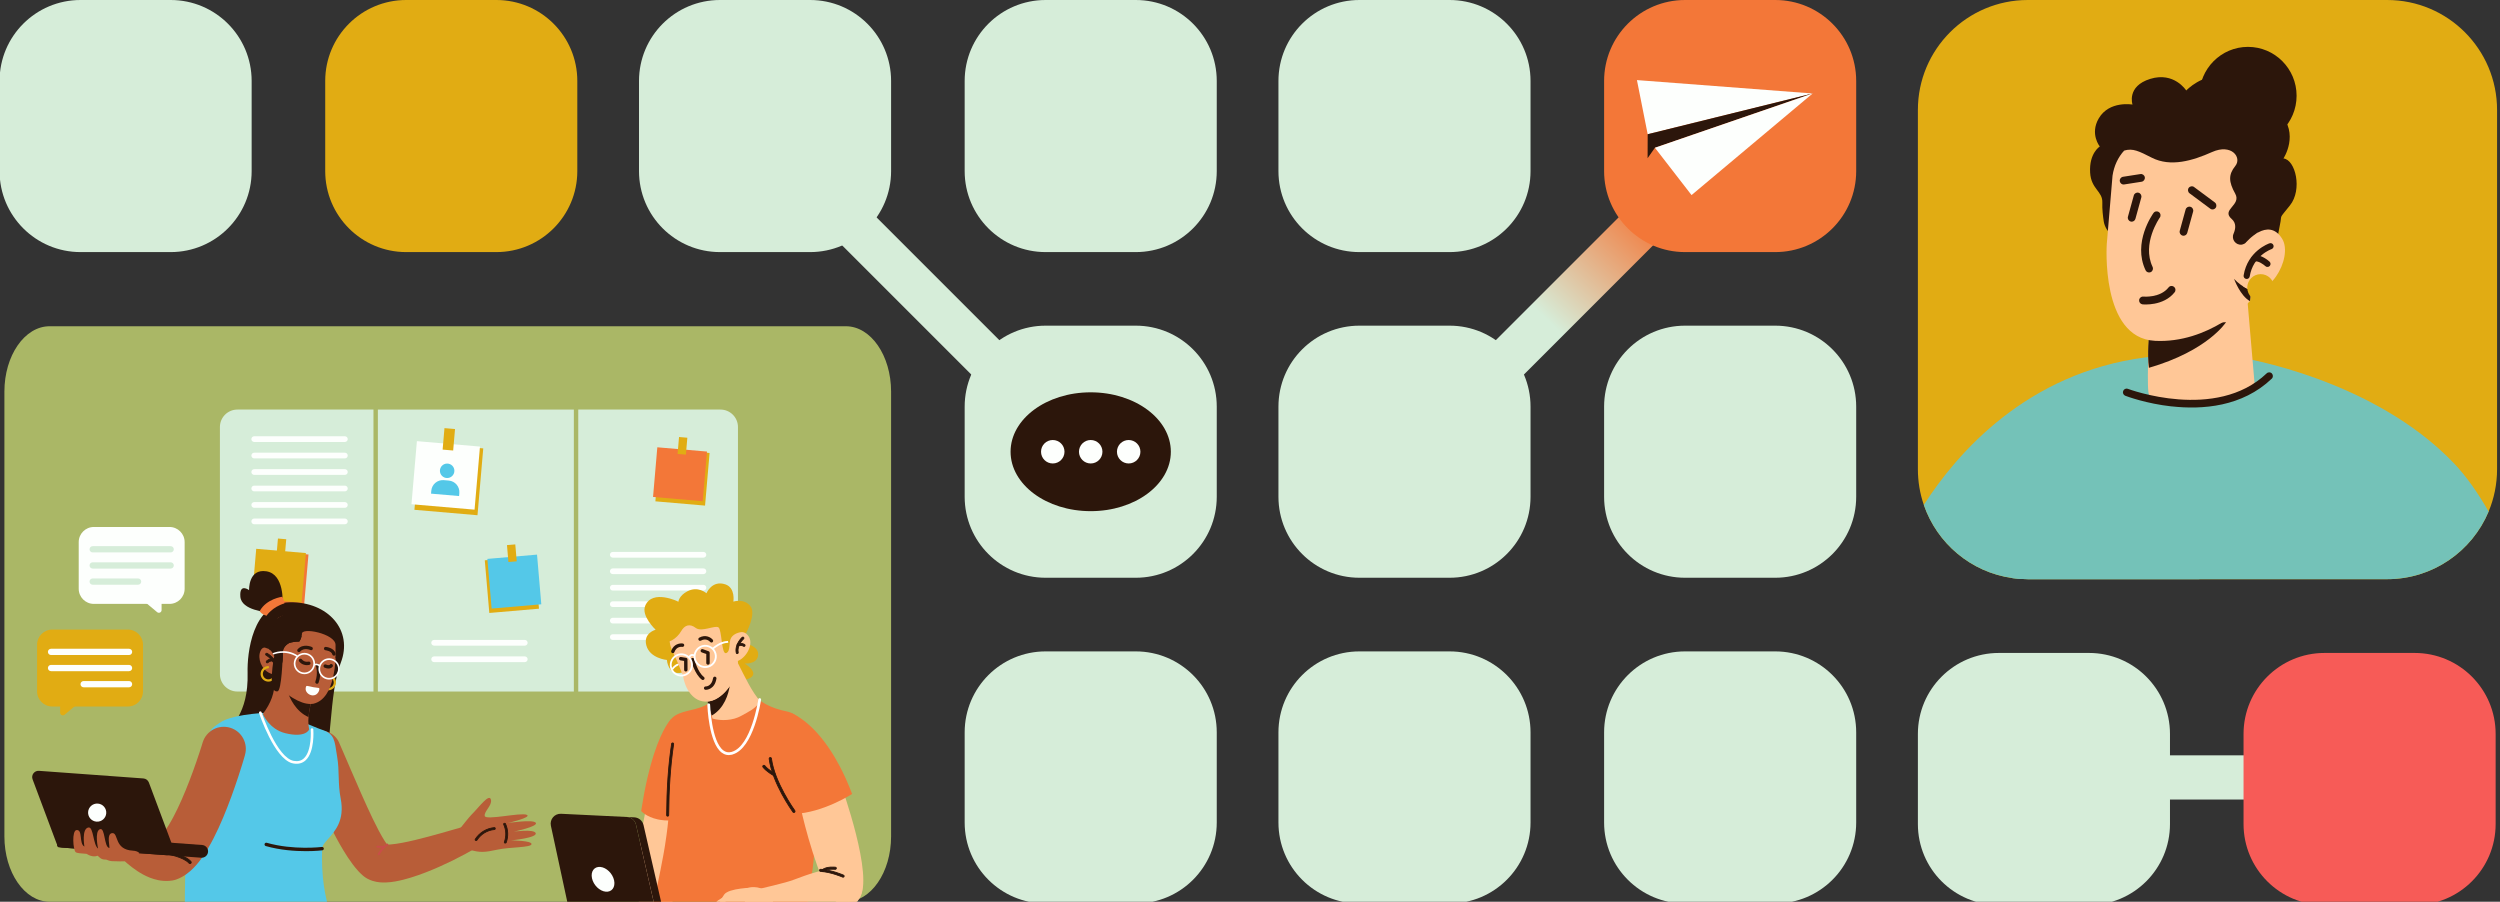
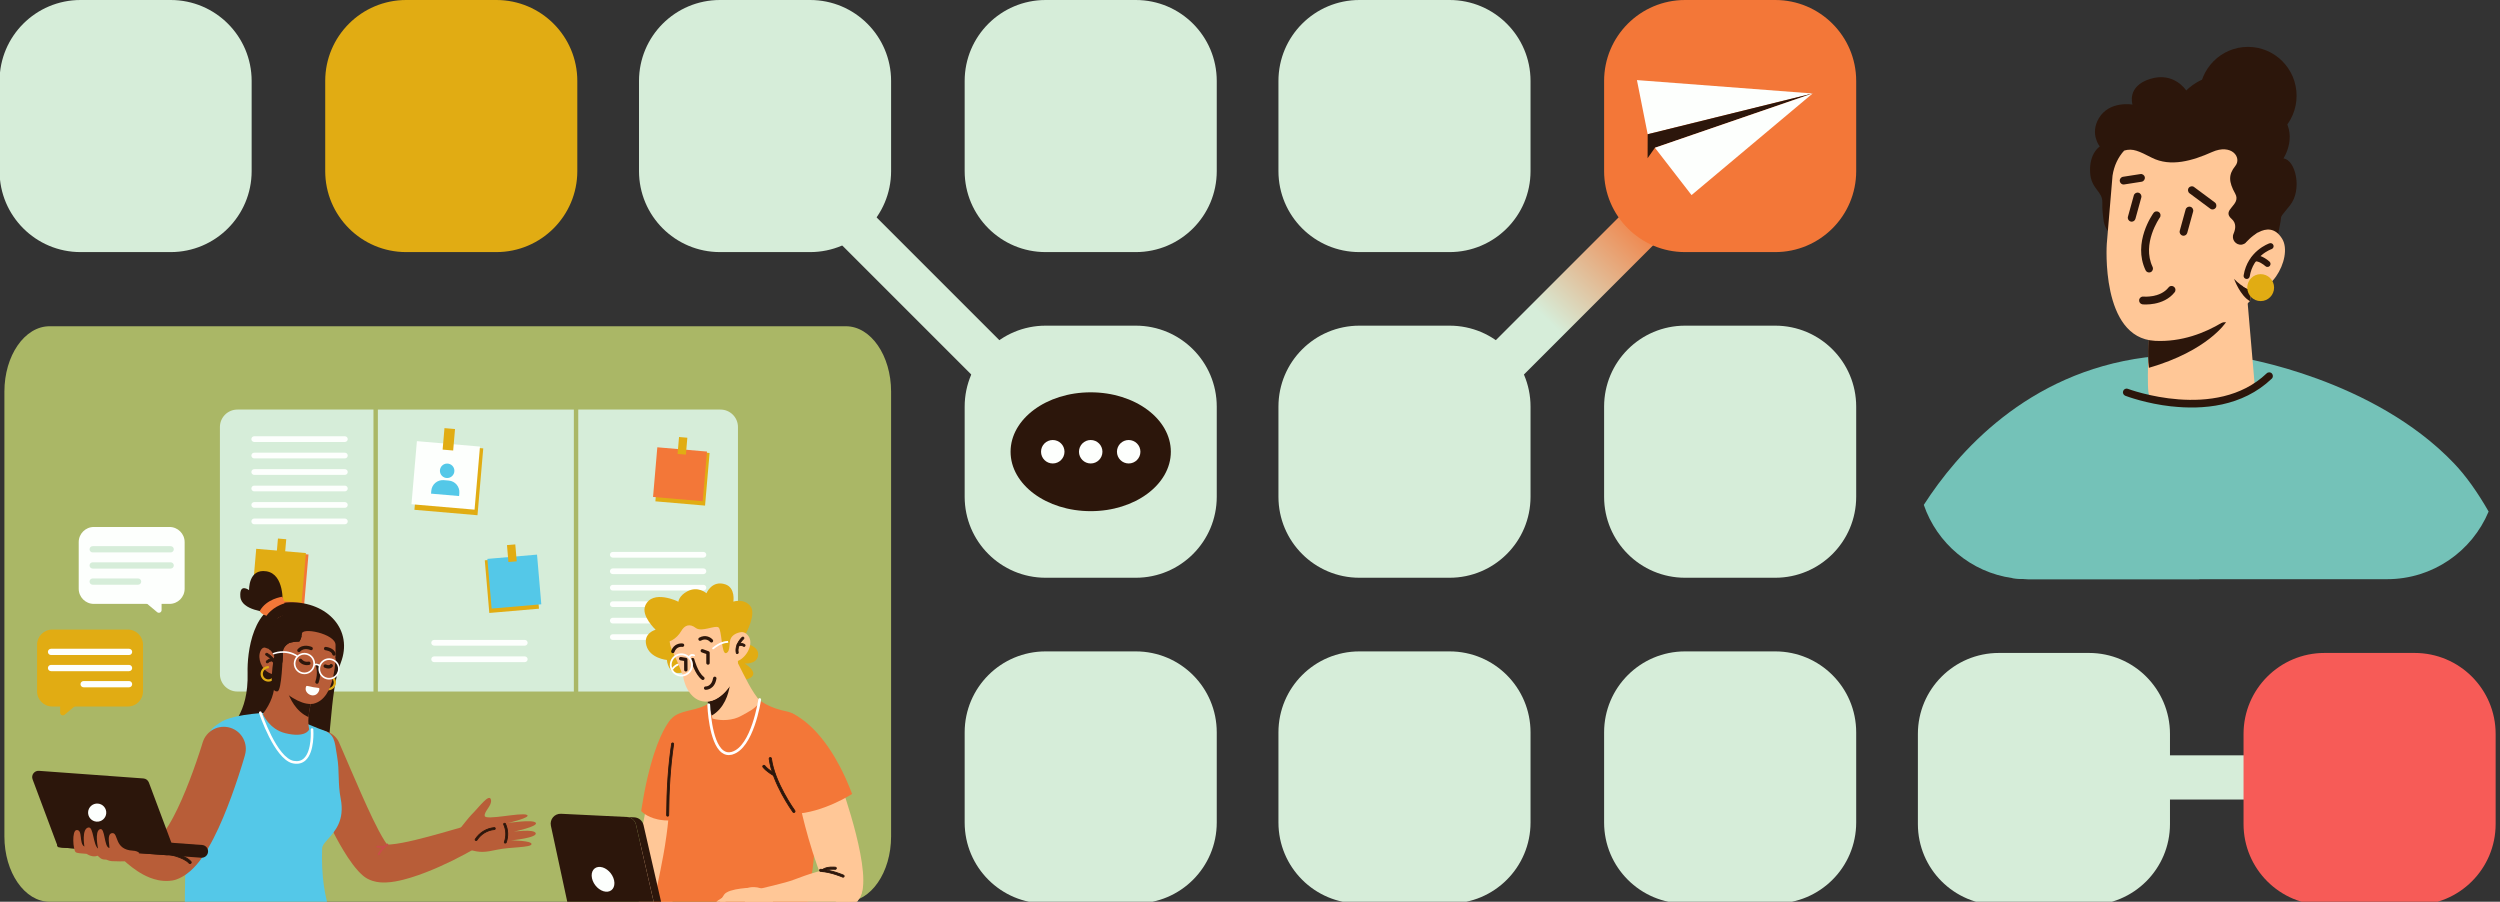
<svg xmlns="http://www.w3.org/2000/svg" width="682" height="246" viewBox="0 0 682 246" fill="none">
  <rect x="0" y="0" width="682" height="246" fill="#333333" stroke="none" />
  <g clip-path="url(#clip0_1522_158)">
    <path d="M221 0H196.41C184.21 0 174.32 9.89 174.32 22.09V46.68C174.32 58.88 184.21 68.77 196.41 68.77H221C233.2 68.77 243.09 58.88 243.09 46.68V22.09C243.09 9.89 233.2 0 221 0Z" fill="#D6EDD9" />
    <path d="M309.84 0H285.25C273.05 0 263.16 9.89 263.16 22.09V46.68C263.16 58.88 273.05 68.77 285.25 68.77H309.84C322.04 68.77 331.93 58.88 331.93 46.68V22.09C331.93 9.89 322.04 0 309.84 0Z" fill="#D6EDD9" />
    <path d="M228.713 48.884L220.193 57.404L274.018 111.229L282.538 102.709L228.713 48.884Z" fill="#D6EDD9" />
    <path d="M642.681 218.11C618.017 218.11 568.265 218.11 566.561 218.102L566.575 206.053C568.272 206.053 618.024 206.053 642.688 206.053L642.688 218.102L642.681 218.11Z" fill="#D6EDD9" />
    <path d="M484.28 88.84H459.69C447.49 88.84 437.6 98.73 437.6 110.93V135.52C437.6 147.72 447.49 157.61 459.69 157.61H484.28C496.48 157.61 506.37 147.72 506.37 135.52V110.93C506.37 98.73 496.48 88.84 484.28 88.84Z" fill="#D6EDD9" />
    <path d="M395.44 88.84H370.85C358.65 88.84 348.76 98.73 348.76 110.93V135.52C348.76 147.72 358.65 157.61 370.85 157.61H395.44C407.64 157.61 417.53 147.72 417.53 135.52V110.93C417.53 98.73 407.64 88.84 395.44 88.84Z" fill="#D6EDD9" />
    <path d="M395.44 0H370.85C358.65 0 348.76 9.89 348.76 22.09V46.68C348.76 58.88 358.65 68.77 370.85 68.77H395.44C407.64 68.77 417.53 58.88 417.53 46.68V22.09C417.53 9.89 407.64 0 395.44 0Z" fill="#D6EDD9" />
    <path d="M406.17 111.73L397.64 103.22C398.44 102.42 414.5 86.36 430.25 70.61L451.47 49.39L459.99 57.91L438.77 79.13C423.02 94.88 406.97 110.93 406.17 111.73Z" fill="url(#paint0_linear_1522_158)" />
    <path d="M569.88 178.125H545.29C533.09 178.125 523.2 188.015 523.2 200.215V224.805C523.2 237.005 533.09 246.895 545.29 246.895H569.88C582.08 246.895 591.97 237.005 591.97 224.805V200.215C591.97 188.015 582.08 178.125 569.88 178.125Z" fill="#D6EDD9" />
    <path d="M46.56 0H21.97C9.77 0 -0.12 9.89 -0.12 22.09V46.68C-0.12 58.88 9.77 68.77 21.97 68.77H46.56C58.76 68.77 68.65 58.88 68.65 46.68V22.09C68.65 9.89 58.76 0 46.56 0Z" fill="#D6EDD9" />
    <path d="M658.72 178.125H634.13C621.93 178.125 612.04 188.015 612.04 200.215V224.805C612.04 237.005 621.93 246.895 634.13 246.895H658.72C670.92 246.895 680.81 237.005 680.81 224.805V200.215C680.81 188.015 670.92 178.125 658.72 178.125Z" fill="#F75B57" />
    <path d="M135.4 0H110.81C98.61 0 88.72 9.89 88.72 22.09V46.68C88.72 58.88 98.61 68.77 110.81 68.77H135.4C147.6 68.77 157.49 58.88 157.49 46.68V22.09C157.49 9.89 147.6 0 135.4 0Z" fill="#E1AC13" />
    <path d="M309.84 177.7H285.25C273.05 177.7 263.16 187.59 263.16 199.79V224.38C263.16 236.58 273.05 246.47 285.25 246.47H309.84C322.04 246.47 331.93 236.58 331.93 224.38V199.79C331.93 187.59 322.04 177.7 309.84 177.7Z" fill="#D6EDD9" />
    <path d="M484.28 177.7H459.69C447.49 177.7 437.6 187.59 437.6 199.79V224.38C437.6 236.58 447.49 246.47 459.69 246.47H484.28C496.48 246.47 506.37 236.58 506.37 224.38V199.79C506.37 187.59 496.48 177.7 484.28 177.7Z" fill="#D6EDD9" />
    <path d="M395.44 177.7H370.85C358.65 177.7 348.76 187.59 348.76 199.79V224.38C348.76 236.58 358.65 246.47 370.85 246.47H395.44C407.64 246.47 417.53 236.58 417.53 224.38V199.79C417.53 187.59 407.64 177.7 395.44 177.7Z" fill="#D6EDD9" />
    <path d="M309.84 88.84H285.25C273.05 88.84 263.16 98.73 263.16 110.93V135.52C263.16 147.72 273.05 157.61 285.25 157.61H309.84C322.04 157.61 331.93 147.72 331.93 135.52V110.93C331.93 98.73 322.04 88.84 309.84 88.84Z" fill="#D6EDD9" />
    <path d="M297.545 139.445C309.618 139.445 319.405 132.187 319.405 123.235C319.405 114.282 309.618 107.025 297.545 107.025C285.472 107.025 275.685 114.282 275.685 123.235C275.685 132.187 285.472 139.445 297.545 139.445Z" fill="#2C160B" />
    <path d="M287.195 126.435C288.962 126.435 290.395 125.002 290.395 123.235C290.395 121.467 288.962 120.035 287.195 120.035C285.427 120.035 283.995 121.467 283.995 123.235C283.995 125.002 285.427 126.435 287.195 126.435Z" fill="#FDFFFD" />
    <path d="M300.745 123.235C300.745 125.005 299.315 126.435 297.545 126.435C295.775 126.435 294.345 125.005 294.345 123.235C294.345 121.465 295.775 120.035 297.545 120.035C299.315 120.035 300.745 121.465 300.745 123.235Z" fill="#FDFFFD" />
    <path d="M307.905 126.435C309.672 126.435 311.105 125.002 311.105 123.235C311.105 121.467 309.672 120.035 307.905 120.035C306.137 120.035 304.705 121.467 304.705 123.235C304.705 125.002 306.137 126.435 307.905 126.435Z" fill="#FDFFFD" />
    <path d="M484.28 0H459.69C447.49 0 437.6 9.89 437.6 22.09V46.68C437.6 58.88 447.49 68.77 459.69 68.77H484.28C496.48 68.77 506.37 58.88 506.37 46.68V22.09C506.37 9.89 496.48 0 484.28 0Z" fill="#F37738" />
-     <path d="M651.2 0H553.2C536.632 0 523.2 13.431 523.2 30V128C523.2 131.405 523.768 134.678 524.813 137.729C528.414 148.239 537.689 156.117 548.982 157.706C550.36 157.9 551.769 158 553.2 158H599.935H651.2C663.676 158 674.372 150.385 678.896 139.55C680.38 135.995 681.2 132.093 681.2 128V30C681.2 13.431 667.769 0 651.2 0Z" fill="#E1AC13" />
    <path fill-rule="evenodd" clip-rule="evenodd" d="M631.158 144.88L599.935 158H553.2C551.769 158 550.36 157.9 548.982 157.706C537.689 156.117 528.414 148.239 524.813 137.729C533.893 123.596 552.875 101.719 585.243 97.498C592.093 96.611 597.968 97.426 602.967 99.431C626.875 108.942 631.158 144.88 631.158 144.88Z" fill="#74C2B8" />
    <path fill-rule="evenodd" clip-rule="evenodd" d="M651.2 158C663.676 158 674.372 150.385 678.896 139.55C675.901 134.323 672.723 129.827 669.456 126.406C647.355 103.231 611.375 97.585 611.375 97.585C611.375 97.585 611.296 98.796 602.975 99.416C587.459 100.577 564.498 103.555 560.309 110.96C558.181 114.719 553.843 133.819 548.982 157.706C550.36 157.9 551.769 158 553.2 158H599.935H651.2Z" fill="#74C2B8" />
    <path d="M613.247 39.452C605.922 39.452 599.984 33.483 599.984 26.119C599.984 18.756 605.922 12.787 613.247 12.787C620.572 12.787 626.51 18.756 626.51 26.119C626.51 33.483 620.572 39.452 613.247 39.452Z" fill="#2C160B" />
    <path d="M613.404 65.771C612.988 68.829 617.651 68.367 620.219 66.867C621.352 66.204 621.381 63.997 621.962 61.351C622.651 58.214 621.424 60.132 624.695 56.037C628.16 51.71 626.201 43.584 622.93 43.223C622.93 43.223 627.378 36.51 621.912 30.849C616.998 25.759 612.264 28.924 612.264 28.924C612.264 28.924 611.654 22.305 606.303 21.1C600.952 19.896 596.404 24.684 596.404 24.684C596.404 24.684 593.112 19.492 586.584 21.519C580.056 23.545 581.749 28.527 581.749 28.527C581.749 28.527 575.401 27.388 572.539 32.299C570.057 36.553 572.819 39.964 572.819 39.964C572.819 39.964 569.878 41.774 570.186 47.081C570.452 51.624 573.637 52.15 573.515 55.251C573.443 56.981 573.687 59.015 573.916 60.478C574.096 61.625 575.05 63.658 576.154 63.716C577.575 63.795 578.701 61.358 578.6 59.858C578.428 57.334 578.521 53.744 580.1 51.761C582.696 48.487 581.47 44.031 585.436 43.021C589.396 42.019 601.942 49.28 611.439 44.305C611.439 44.305 610.6 49.655 613.742 51.414C616.876 53.174 615.291 57.234 614.437 60.738C614.036 62.375 613.412 65.699 613.404 65.764V65.771Z" fill="#2C160B" />
    <path d="M586.277 91.283C586.277 91.283 585.474 107.319 586.334 107.752C598.851 114.04 615.113 105.401 615.113 105.401L612.251 72.066L589.376 88.99L586.277 91.283Z" fill="#FFC797" />
    <path d="M586.275 91.282C586.275 91.282 585.715 96.582 586.225 100.339C602.378 95.659 607.263 87.886 607.263 87.886L589.374 88.989L586.275 91.282Z" fill="#2C160B" />
    <path d="M587.818 92.977C602.559 93.748 613.233 82.651 613.785 82.139C613.792 82.132 613.799 82.125 613.799 82.125L614.122 79.118L615.801 63.528L616.697 55.193C616.697 55.193 619.387 40.245 605.306 36.726C595.02 34.159 585.179 35.363 579.964 40.547C579.799 40.713 579.634 40.886 579.476 41.067C577.826 42.898 576.714 45.184 576.298 47.924L575.036 62.915L574.727 66.585C574.727 66.585 572.984 92.198 587.825 92.97L587.818 92.977Z" fill="#FFC797" />
    <path d="M579.476 41.075C581.85 40.375 583.485 41.233 587.029 43.029C592.143 45.624 598.119 43.858 603.441 41.478C608.763 39.099 611.676 42.971 609.775 45.3C607.881 47.636 607.967 49.612 609.761 52.814C611.554 56.015 605.815 57.154 608.814 59.75C610.076 60.846 609.918 62.368 609.309 63.767C608.649 65.288 609.918 66.954 611.561 66.738C613.268 66.399 615.808 63.522 615.808 63.522L619.781 56.758C619.781 56.758 618.081 37.916 604.001 34.404C593.714 31.837 583.385 33.546 578.177 38.731C578.012 38.897 579.633 40.887 579.483 41.06L579.476 41.075Z" fill="#2C160B" />
    <path d="M609.452 76.075C609.509 76.241 611.152 80.719 613.784 82.147C613.792 82.139 613.799 82.132 613.799 82.132L614.122 79.125C614.122 79.125 611.805 78.599 609.452 76.075Z" fill="#2C160B" />
    <path d="M612.602 66.261C612.602 66.261 618.714 58.87 622.573 65.143C625.751 70.313 618.542 82.954 611.971 78.137L612.61 66.261H612.602Z" fill="#FFC797" />
    <path d="M612.867 75.859C613.161 75.873 613.426 75.664 613.477 75.361C614.423 69.571 619.387 67.797 619.595 67.725C619.904 67.617 620.069 67.285 619.961 66.975C619.853 66.665 619.524 66.499 619.215 66.607C618.978 66.687 613.376 68.662 612.307 75.166C612.257 75.491 612.472 75.794 612.795 75.844C612.817 75.844 612.838 75.844 612.86 75.844L612.867 75.859Z" fill="#2C160B" stroke="#2C160B" stroke-width="0.5" stroke-miterlimit="10" />
    <path d="M618.534 72.585C618.706 72.593 618.878 72.528 619 72.391C619.216 72.146 619.201 71.778 618.957 71.554C618.735 71.352 616.719 69.571 614.933 69.925C614.618 69.99 614.41 70.3 614.474 70.617C614.539 70.934 614.847 71.143 615.163 71.078C616.188 70.869 617.681 71.98 618.168 72.42C618.269 72.513 618.398 72.564 618.527 72.571L618.534 72.585Z" fill="#2C160B" stroke="#2C160B" stroke-width="0.5" stroke-miterlimit="10" />
    <path d="M581.491 60.479C581.491 60.479 581.319 60.479 581.24 60.428C580.673 60.27 580.343 59.685 580.501 59.116L582.101 53.318C582.259 52.749 582.84 52.417 583.406 52.576C583.973 52.734 584.303 53.318 584.145 53.888L582.546 59.685C582.409 60.169 581.979 60.486 581.513 60.471H581.491V60.479Z" fill="#2C160B" />
    <path d="M595.629 64.314C595.629 64.314 595.457 64.314 595.378 64.264C594.812 64.105 594.482 63.521 594.639 62.952L596.239 57.154C596.397 56.584 596.978 56.253 597.545 56.411C598.111 56.57 598.441 57.154 598.283 57.724L596.684 63.521C596.547 64.004 596.117 64.322 595.651 64.307H595.629V64.314Z" fill="#2C160B" />
    <path d="M579.382 50.34C578.851 50.369 578.37 49.987 578.277 49.439C578.184 48.869 578.586 48.314 579.152 48.227L583.901 47.485C584.468 47.391 585.02 47.795 585.106 48.364C585.199 48.934 584.798 49.489 584.231 49.576L579.482 50.319H579.375V50.347L579.382 50.34Z" fill="#2C160B" />
    <path d="M603.334 57.111C603.212 57.082 603.069 57.024 602.961 56.93L597.301 52.727C596.842 52.373 596.742 51.71 597.079 51.248C597.43 50.787 598.09 50.664 598.549 51.025L604.209 55.229C604.668 55.582 604.769 56.245 604.431 56.707C604.173 57.06 603.721 57.212 603.327 57.111H603.334Z" fill="#2C160B" />
    <path d="M584.39 83.011C583.873 82.903 583.5 82.413 583.55 81.858C583.608 81.281 584.131 80.848 584.698 80.906C584.741 80.913 589.282 81.331 591.577 78.418C591.936 77.949 592.596 77.87 593.062 78.252C593.528 78.613 593.607 79.276 593.227 79.745C590.2 83.567 584.705 83.055 584.476 83.026L584.375 83.004H584.397L584.39 83.011Z" fill="#2C160B" />
    <path d="M586.247 74.33C585.866 74.323 585.486 74.099 585.307 73.717C581.728 66.175 587.237 58.438 587.48 58.099C587.832 57.615 588.485 57.522 588.965 57.875C589.446 58.228 589.539 58.885 589.188 59.368C589.145 59.433 584.202 66.441 587.229 72.816C587.473 73.349 587.251 73.984 586.734 74.229C586.584 74.308 586.412 74.33 586.268 74.323H586.247V74.33Z" fill="#2C160B" />
    <path d="M592.431 110.874C585.48 110.103 580.251 108.141 579.785 107.968C579.261 107.767 579.003 107.19 579.197 106.663C579.397 106.137 579.971 105.877 580.495 106.079C580.732 106.166 604.525 115.049 618.355 101.846C618.764 101.464 619.409 101.479 619.768 101.883C620.148 102.294 620.141 102.921 619.732 103.303C611.662 111.004 600.802 111.79 592.431 110.86V110.882V110.874Z" fill="#2C160B" />
    <path d="M616.712 82.139C614.692 82.139 613.054 80.493 613.054 78.462C613.054 76.431 614.692 74.784 616.712 74.784C618.733 74.784 620.371 76.431 620.371 78.462C620.371 80.493 618.733 82.139 616.712 82.139Z" fill="#E1AC13" />
    <path d="M449.487 36.615L446.555 21.85L494.485 25.504L449.487 36.615Z" fill="#FDFFFD" />
    <path d="M494.483 25.494L451.579 40.269L451.464 40.309L449.465 43.157L449.487 36.615L494.483 25.494Z" fill="#2C160B" />
    <path d="M456.864 38.45L451.464 40.31L461.451 53.22L494.485 25.504L456.864 38.45Z" fill="#FDFFFD" />
    <path d="M230.749 89H13.541C6.726 89 1.2 96.988 1.2 106.841V228.159C1.2 238.012 6.726 246 13.541 246H230.749C237.564 246 243.09 238.012 243.09 228.159V106.841C243.09 96.988 237.564 89 230.749 89Z" fill="#AAB766" />
    <path d="M64.761 111.73H101.881V188.65H64.761C62.127 188.65 59.991 186.514 59.991 183.88V116.496C59.991 113.862 62.127 111.73 64.761 111.73Z" fill="#D6EDD9" />
    <path d="M156.546 111.73H103.084V188.65H156.546V111.73Z" fill="#D6EDD9" />
    <path d="M143.158 176.132H118.432C118 176.132 117.651 175.783 117.651 175.351C117.651 174.919 118 174.571 118.432 174.571H143.158C143.59 174.571 143.939 174.919 143.939 175.351C143.939 175.783 143.59 176.132 143.158 176.132Z" fill="#FDFFFD" />
    <path d="M143.158 180.623H118.432C118 180.623 117.651 180.275 117.651 179.848C117.651 179.416 118 179.067 118.432 179.067H143.158C143.59 179.067 143.939 179.416 143.939 179.848C143.939 180.28 143.59 180.623 143.158 180.623Z" fill="#FDFFFD" />
    <path d="M201.317 116.496V183.88C201.317 186.514 199.184 188.65 196.546 188.65H157.749V111.73H196.546C199.18 111.73 201.317 113.862 201.317 116.496Z" fill="#D6EDD9" />
    <path d="M145.798 151.69L132.247 152.856L133.483 167.217L147.034 166.051L145.798 151.69Z" fill="#E1AC13" />
    <path d="M146.501 151.3L132.95 152.466L134.116 166.017L147.668 164.851L146.501 151.3Z" fill="#54C8E8" />
    <path d="M138.698 153.32L140.966 153.125L140.569 148.511L138.301 148.706L138.698 153.32Z" fill="#E1AC13" />
    <path d="M70.601 150.1L69.365 164.461L82.916 165.628L84.152 151.267L70.601 150.1Z" fill="#F37738" />
    <path d="M69.898 149.713L68.732 163.264L82.283 164.43L83.449 150.879L69.898 149.713Z" fill="#E1AC13" />
    <path d="M75.821 146.909L78.088 147.104L77.688 151.721L75.426 151.526L75.821 146.909Z" fill="#E1AC13" />
    <path d="M180.024 122.403L178.788 136.764L192.339 137.93L193.575 123.569L180.024 122.403Z" fill="#E1AC13" />
    <path d="M179.317 122.02L178.15 135.571L191.701 136.737L192.868 123.186L179.317 122.02Z" fill="#F37738" />
    <path d="M187.507 119.41L185.24 119.215L184.842 123.829L187.11 124.025L187.507 119.41Z" fill="#E1AC13" />
    <path d="M94.082 120.57H69.355C68.923 120.57 68.575 120.221 68.575 119.794C68.575 119.362 68.923 119.014 69.355 119.014H94.082C94.514 119.014 94.862 119.362 94.862 119.794C94.862 120.221 94.514 120.57 94.082 120.57Z" fill="#FDFFFD" />
    <path d="M94.082 125.057H69.355C68.923 125.057 68.575 124.709 68.575 124.277C68.575 123.845 68.923 123.496 69.355 123.496H94.082C94.514 123.496 94.862 123.845 94.862 124.277C94.862 124.709 94.514 125.057 94.082 125.057Z" fill="#FDFFFD" />
    <path d="M94.082 129.549H69.355C68.923 129.549 68.575 129.201 68.575 128.769C68.575 128.337 68.923 127.988 69.355 127.988H94.082C94.514 127.988 94.862 128.337 94.862 128.769C94.862 129.201 94.514 129.549 94.082 129.549Z" fill="#FDFFFD" />
    <path d="M94.082 134.041H69.355C68.923 134.041 68.575 133.693 68.575 133.261C68.575 132.833 68.923 132.485 69.355 132.485H94.082C94.514 132.485 94.862 132.833 94.862 133.261C94.862 133.693 94.514 134.041 94.082 134.041Z" fill="#FDFFFD" />
    <path d="M94.082 138.529H69.355C68.923 138.529 68.575 138.18 68.575 137.748C68.575 137.316 68.923 136.968 69.355 136.968H94.082C94.514 136.968 94.862 137.316 94.862 137.748C94.862 138.18 94.514 138.529 94.082 138.529Z" fill="#FDFFFD" />
    <path d="M94.082 143.02H69.355C68.923 143.02 68.575 142.672 68.575 142.24C68.575 141.808 68.923 141.46 69.355 141.46H94.082C94.514 141.46 94.862 141.808 94.862 142.24C94.862 142.672 94.514 143.02 94.082 143.02Z" fill="#FDFFFD" />
    <path d="M191.896 152.125H167.17C166.738 152.125 166.389 151.777 166.389 151.345C166.389 150.913 166.738 150.564 167.17 150.564H191.896C192.328 150.564 192.676 150.913 192.676 151.345C192.676 151.777 192.328 152.125 191.896 152.125Z" fill="#FDFFFD" />
    <path d="M191.896 156.617H167.17C166.738 156.617 166.389 156.268 166.389 155.841C166.389 155.409 166.738 155.061 167.17 155.061H191.896C192.328 155.061 192.676 155.409 192.676 155.841C192.676 156.273 192.328 156.617 191.896 156.617Z" fill="#FDFFFD" />
    <path d="M191.896 161.104H167.17C166.738 161.104 166.389 160.756 166.389 160.324C166.389 159.892 166.738 159.544 167.17 159.544H191.896C192.328 159.544 192.676 159.892 192.676 160.324C192.676 160.756 192.328 161.104 191.896 161.104Z" fill="#FDFFFD" />
    <path d="M191.896 165.596H167.17C166.738 165.596 166.389 165.248 166.389 164.816C166.389 164.384 166.738 164.035 167.17 164.035H191.896C192.328 164.035 192.676 164.384 192.676 164.816C192.676 165.248 192.328 165.596 191.896 165.596Z" fill="#FDFFFD" />
    <path d="M191.896 170.088H167.17C166.738 170.088 166.389 169.74 166.389 169.308C166.389 168.876 166.738 168.527 167.17 168.527H191.896C192.328 168.527 192.676 168.876 192.676 169.308C192.676 169.74 192.328 170.088 191.896 170.088Z" fill="#FDFFFD" />
    <path d="M191.896 174.575H167.17C166.738 174.575 166.389 174.227 166.389 173.8C166.389 173.368 166.738 173.019 167.17 173.019H191.896C192.328 173.019 192.676 173.368 192.676 173.8C192.676 174.227 192.328 174.575 191.896 174.575Z" fill="#FDFFFD" />
    <path d="M114.625 120.841L113.055 139.076L130.262 140.557L131.832 122.323L114.625 120.841Z" fill="#E1AC13" />
    <path d="M113.731 120.346L112.25 137.553L129.457 139.035L130.938 121.827L113.731 120.346Z" fill="#FDFFFD" />
    <path d="M124.131 117.041L121.252 116.793L120.748 122.652L123.626 122.9L124.131 117.041Z" fill="#E1AC13" />
    <path d="M123.804 129.196C124.225 128.19 123.751 127.034 122.745 126.613C121.739 126.193 120.582 126.667 120.162 127.673C119.741 128.679 120.216 129.836 121.222 130.256C122.227 130.677 123.384 130.202 123.804 129.196Z" fill="#54C8E8" />
    <path d="M121.076 130.984L122.432 131.101C124.173 131.251 125.458 132.783 125.309 134.519L125.239 135.324L117.589 134.666L117.658 133.86C117.808 132.12 119.341 130.835 121.076 130.984Z" fill="#54C8E8" />
    <path d="M62.49 200.394C62.448 197.829 67.86 195.205 67.544 183.48C67.409 178.436 68.724 164.426 79.115 164.296C89.511 164.166 96.423 171.956 92.948 180.847C89.692 189.18 90.542 205.731 88.038 208.202L62.485 200.394H62.49Z" fill="#2C160B" />
    <path d="M92.535 202.656L93.288 204.375L94.04 206.121L95.545 209.619C96.549 211.946 97.557 214.269 98.574 216.573C99.085 217.72 99.591 218.868 100.116 220.001C100.632 221.135 101.161 222.259 101.691 223.364C102.22 224.47 102.773 225.552 103.321 226.597C103.869 227.638 104.445 228.641 104.998 229.51C105.272 229.942 105.546 230.332 105.765 230.615L105.844 230.718C105.872 230.75 105.89 230.769 105.909 230.801C105.955 230.862 105.978 230.885 106.006 230.922V230.931L105.983 230.913C105.951 230.885 105.923 230.862 105.89 230.834C105.825 230.783 105.769 230.741 105.709 230.699C105.644 230.657 105.597 230.625 105.542 230.592C105.486 230.56 105.44 230.532 105.393 230.509C105.203 230.411 105.068 230.365 104.97 230.341C104.789 230.295 104.766 230.318 104.822 230.337C104.877 230.355 105.008 230.379 105.17 230.388C105.5 230.411 105.96 230.411 106.452 230.374C107.442 230.3 108.575 230.132 109.722 229.914C110.874 229.696 112.059 229.436 113.248 229.152C115.636 228.576 118.061 227.921 120.495 227.234C121.712 226.89 122.933 226.546 124.155 226.184L127.811 225.134L127.857 225.12C129.567 224.628 131.351 225.617 131.843 227.327C132.252 228.753 131.629 230.23 130.426 230.964C130.12 231.15 129.846 231.317 129.553 231.484L128.689 231.986L126.952 232.952C125.781 233.574 124.606 234.188 123.417 234.778C121.029 235.948 118.595 237.044 116.049 238.025C114.776 238.512 113.48 238.977 112.124 239.395C110.768 239.808 109.369 240.189 107.799 240.463C107.01 240.598 106.183 240.714 105.217 240.742C104.738 240.756 104.218 240.751 103.633 240.7C103.047 240.645 102.388 240.547 101.593 240.291C101.194 240.161 100.757 239.99 100.283 239.734C100.167 239.674 100.051 239.604 99.926 239.53C99.805 239.455 99.684 239.376 99.559 239.288C99.433 239.2 99.312 239.112 99.187 239.009L99.001 238.856L98.899 238.763C98.69 238.577 98.476 238.382 98.3 238.206C98.212 238.118 98.114 238.025 98.03 237.936L97.784 237.676C97.148 236.989 96.641 236.352 96.172 235.725C95.239 234.48 94.472 233.273 93.738 232.074C93.004 230.876 92.34 229.677 91.694 228.483C91.049 227.289 90.44 226.091 89.846 224.897C89.26 223.699 88.68 222.5 88.132 221.292C87.021 218.886 85.981 216.466 84.996 214.023C84.508 212.801 84.016 211.584 83.561 210.348C83.333 209.731 83.096 209.117 82.878 208.495L82.548 207.561C82.436 207.245 82.334 206.943 82.218 206.604C81.243 203.706 82.803 200.57 85.702 199.595C88.438 198.675 91.388 200.013 92.526 202.605L92.549 202.656H92.535Z" fill="#B85D38" />
    <path d="M125.548 225.966C125.548 225.966 128.07 222.788 128.567 222.305C130.676 220.238 133.51 216.229 133.937 218.19C134.276 219.764 132.019 221.32 132.232 222.593C132.441 223.866 142.085 221.581 143.683 222.277C145.281 222.974 138.485 224.526 138.485 224.526C138.485 224.526 145.48 223.443 146.173 224.465C146.865 225.483 140.176 226.862 140.176 226.862C140.176 226.862 145.541 226.142 146.112 227.22C146.818 228.562 139.446 229.25 139.446 229.25C139.446 229.25 145.104 229.301 145.002 230.276C144.9 231.252 139.144 231.043 135.693 231.786C132.242 232.529 130.932 232.669 127.987 231.758C125.046 230.848 125.548 225.97 125.548 225.97V225.966Z" fill="#B85D38" />
    <path d="M137.909 224.753C138.634 226.374 138.704 228.144 138.109 229.816C137.998 230.132 137.477 230.021 137.594 229.7C138.16 228.102 138.1 226.467 137.408 224.92C137.268 224.609 137.775 224.451 137.909 224.758V224.753Z" fill="#2C160B" />
    <path d="M137.835 230.118C137.784 230.118 137.738 230.109 137.691 230.095C137.501 230.026 137.417 229.849 137.482 229.659C138.04 228.098 137.974 226.477 137.301 224.962C137.217 224.776 137.292 224.591 137.477 224.507C137.663 224.423 137.914 224.474 138.016 224.702C138.755 226.36 138.829 228.14 138.216 229.849C138.151 230.03 137.993 230.114 137.835 230.114V230.118ZM137.649 224.702C137.617 224.702 137.589 224.711 137.566 224.721C137.496 224.753 137.477 224.8 137.51 224.869C138.211 226.435 138.276 228.121 137.7 229.738C137.677 229.807 137.7 229.854 137.765 229.877C137.83 229.9 137.951 229.895 137.993 229.779C138.583 228.126 138.513 226.407 137.798 224.804C137.765 224.73 137.705 224.707 137.645 224.707L137.649 224.702Z" fill="#2C160B" />
    <path d="M134.871 226.295C132.92 226.486 131.182 227.531 130.119 229.18C129.938 229.463 129.464 229.222 129.65 228.934C130.82 227.118 132.692 225.975 134.848 225.766C135.187 225.733 135.21 226.263 134.871 226.295Z" fill="#2C160B" />
    <path d="M129.891 229.426C129.808 229.426 129.729 229.403 129.659 229.357C129.487 229.245 129.441 229.045 129.552 228.873C130.741 227.039 132.665 225.863 134.834 225.654C135.071 225.631 135.206 225.803 135.224 225.984C135.243 226.175 135.127 226.393 134.88 226.416C132.957 226.602 131.257 227.633 130.217 229.25C130.138 229.375 130.012 229.426 129.891 229.426ZM134.876 225.882C134.876 225.882 134.862 225.882 134.857 225.882C132.758 226.086 130.895 227.22 129.747 228.999C129.696 229.078 129.738 229.134 129.785 229.161C129.845 229.199 129.956 229.222 130.021 229.12C131.104 227.443 132.869 226.374 134.857 226.179C134.978 226.17 135.001 226.058 134.992 226.003C134.992 225.966 134.969 225.882 134.871 225.882H134.876Z" fill="#2C160B" />
    <path d="M105.476 230.174C104.492 230.913 103.683 231.832 103.075 232.905C102.908 233.198 103.349 233.486 103.516 233.189C104.102 232.153 104.877 231.275 105.83 230.56C106.099 230.355 105.741 229.97 105.472 230.169L105.476 230.174Z" fill="#C84D48" />
    <path d="M104.886 230.755C104.24 230.746 103.595 230.736 102.949 230.722C102.61 230.718 102.587 231.243 102.926 231.247C103.572 231.257 104.217 231.266 104.863 231.28C105.202 231.284 105.225 230.759 104.886 230.755Z" fill="#C84D48" />
    <path d="M92.535 260.298C92.54 260.261 93.255 260.679 94.332 261.33C95.02 260.958 95.735 260.633 96.465 260.368C91.875 255.203 87.351 246.335 87.871 231.512C87.903 230.639 88.54 229.993 88.953 229.496C88.972 229.473 88.995 229.445 89.014 229.422C89.121 229.301 89.227 229.18 89.334 229.055C91.397 226.732 94.1 223.824 92.939 217.836C92.121 213.623 92.651 210.455 91.977 206.465C91.977 206.456 91.977 206.442 91.973 206.432C91.936 206.205 91.898 205.987 91.866 205.773C91.299 202.191 91.243 200.264 88.224 199.218C87.913 199.112 87.55 198.977 87.146 198.824C86.993 198.763 86.835 198.703 86.672 198.642C82.868 197.156 76.453 194.299 76.453 194.299C76.453 194.299 75.138 194.299 73.225 194.397C73.062 194.406 72.9 194.415 72.728 194.425C70.326 194.564 67.163 194.852 64.441 195.465C64.278 195.502 64.115 195.539 63.953 195.581C62.285 195.99 60.827 196.524 59.865 197.235C57.737 198.805 57.18 198.303 54.816 206.432C52.451 214.562 51.727 221.009 51.011 229.152C50.426 235.814 50.091 252.327 50.937 258.473C51.782 264.619 65.37 264.298 74.312 261.2C83.249 258.101 92.163 262.533 92.53 260.294L92.535 260.298Z" fill="#54C8E8" />
    <path d="M79.621 208.179C79.76 208.221 79.9 208.253 80.044 208.281C81.368 208.514 82.482 208.225 83.356 207.431C85.906 205.113 85.493 199.256 85.474 199.009C85.46 198.81 85.283 198.666 85.088 198.68C84.893 198.693 84.745 198.865 84.758 199.065C84.758 199.121 85.167 204.821 82.873 206.902C82.157 207.547 81.275 207.77 80.164 207.575C75.528 206.767 71.399 194.425 71.362 194.304C71.301 194.118 71.097 194.016 70.906 194.076C70.721 194.137 70.618 194.341 70.679 194.531C70.846 195.042 74.767 206.725 79.621 208.188V208.179Z" fill="white" />
    <path d="M66.838 205.945L66.619 206.706L66.406 207.431L65.969 208.866C65.672 209.819 65.37 210.766 65.058 211.714C64.436 213.609 63.786 215.491 63.093 217.376C62.401 219.258 61.672 221.139 60.878 223.02C60.083 224.902 59.233 226.788 58.258 228.688C57.77 229.64 57.25 230.592 56.678 231.558C56.102 232.525 55.475 233.5 54.732 234.503C54.361 235.005 53.956 235.511 53.496 236.032C53.269 236.292 53.027 236.552 52.763 236.817C52.502 237.082 52.219 237.351 51.908 237.62C51.29 238.159 50.565 238.717 49.608 239.242C49.13 239.497 48.596 239.762 47.978 239.966C47.82 240.017 47.667 240.064 47.499 240.101C47.337 240.138 47.156 240.18 47.016 240.198C46.719 240.245 46.431 240.277 46.148 240.301C45.028 240.38 44.048 240.277 43.193 240.11C42.766 240.027 42.362 239.92 41.986 239.808C41.609 239.692 41.252 239.567 40.908 239.437C39.551 238.902 38.446 238.271 37.433 237.602C36.425 236.933 35.519 236.231 34.665 235.502C34.237 235.135 33.829 234.764 33.424 234.383C33.22 234.192 33.02 233.997 32.821 233.802L32.179 233.156C30.345 231.702 30.029 229.036 31.483 227.201C32.937 225.362 35.603 225.05 37.438 226.504H37.447L37.475 226.514L37.535 226.542L37.67 226.602L37.949 226.727C38.139 226.811 38.33 226.895 38.525 226.978C38.915 227.141 39.305 227.299 39.7 227.443C40.48 227.731 41.256 227.982 41.981 228.149C42.706 228.311 43.388 228.409 43.895 228.381C44.02 228.372 44.132 228.358 44.225 228.339C44.318 228.316 44.392 228.288 44.443 228.256C44.545 228.191 44.536 228.093 44.369 228.037C44.322 228.023 44.276 228.014 44.211 228.005C44.192 228 44.122 228.005 44.076 228.014C44.025 228.023 43.983 228.028 43.941 228.042C43.779 228.093 43.686 228.158 43.63 228.186C43.523 228.251 43.579 228.237 43.686 228.144C43.742 228.102 43.811 228.037 43.89 227.963C43.969 227.889 44.057 227.8 44.146 227.698C44.331 227.498 44.531 227.257 44.74 226.987C45.154 226.449 45.586 225.812 46.008 225.129C46.431 224.447 46.844 223.713 47.249 222.955C48.057 221.441 48.823 219.825 49.553 218.166C50.282 216.508 50.979 214.808 51.643 213.084C52.307 211.361 52.944 209.614 53.552 207.854C53.859 206.976 54.156 206.093 54.444 205.211L54.871 203.887L55.081 203.232L55.271 202.605L55.299 202.512C56.279 199.339 59.642 197.555 62.819 198.535C65.96 199.502 67.734 202.814 66.828 205.959L66.838 205.945Z" fill="#B85D38" />
    <path d="M51.792 235.59C51.708 235.581 51.629 235.544 51.574 235.479C50.041 233.751 45.66 233.017 45.618 233.012C45.433 232.984 45.307 232.808 45.34 232.622C45.372 232.436 45.544 232.311 45.73 232.343C45.92 232.376 50.394 233.119 52.084 235.028C52.21 235.168 52.196 235.381 52.057 235.507C51.982 235.572 51.889 235.6 51.797 235.59H51.792Z" fill="#2C160B" />
    <path d="M51.829 235.706C51.829 235.706 51.796 235.706 51.782 235.706C51.666 235.697 51.564 235.641 51.49 235.558C49.994 233.872 45.646 233.133 45.599 233.128C45.479 233.11 45.372 233.045 45.302 232.943C45.233 232.845 45.205 232.724 45.223 232.603C45.265 232.357 45.497 232.19 45.743 232.227C45.934 232.26 50.449 233.012 52.168 234.949C52.335 235.135 52.316 235.423 52.131 235.59C52.047 235.665 51.94 235.706 51.829 235.706ZM51.801 235.474C51.866 235.474 51.926 235.46 51.973 235.418C52.066 235.335 52.07 235.196 51.991 235.103C50.328 233.226 45.892 232.483 45.706 232.455C45.586 232.436 45.469 232.52 45.451 232.641C45.441 232.701 45.451 232.757 45.488 232.808C45.525 232.854 45.576 232.887 45.632 232.896C45.674 232.905 50.082 233.625 51.657 235.4C51.694 235.442 51.745 235.47 51.801 235.474Z" fill="#2C160B" />
    <path d="M54.889 233.988L16.12 231.164C15.786 231.14 15.535 230.848 15.558 230.513L15.763 227.749C15.763 227.689 15.819 227.647 15.879 227.652L55.145 230.513C56.107 230.583 56.827 231.419 56.757 232.376C56.687 233.338 55.851 234.058 54.894 233.988H54.889Z" fill="#2C160B" />
    <path d="M45.423 233.3L16.929 231.224C16.256 231.173 15.675 230.741 15.438 230.109L8.888 212.597C8.447 211.421 9.376 210.19 10.63 210.283L39.124 212.36C39.797 212.411 40.378 212.843 40.615 213.475L47.165 230.987C47.606 232.162 46.677 233.393 45.423 233.3Z" fill="#2C160B" />
    <path d="M28.983 221.859C28.886 223.22 27.697 224.242 26.331 224.145C24.965 224.047 23.939 222.863 24.036 221.502C24.134 220.141 25.323 219.119 26.689 219.216C28.054 219.314 29.081 220.498 28.983 221.859Z" fill="#FDFFFD" />
    <path d="M30.698 234.931C33.397 234.977 36.551 235.437 37.991 232.678C37.629 232.329 37.029 232.102 36.235 232.06C31.083 231.791 32.398 227.187 30.642 227.271C28.886 227.354 30.103 231.377 29.806 231.326C28.333 231.075 28.738 225.594 27.237 226.216C25.732 226.839 26.754 231.489 26.754 231.489C25.393 230.499 25.532 225.585 24.176 225.733C22.183 225.952 23.024 230.95 23.024 230.95C21.482 230.1 22.652 226.277 20.887 226.439C19.549 226.56 19.921 231.883 20.655 232.478C21.022 232.775 22.225 232.813 23.6 232.929C23.934 233.142 24.51 233.449 25.226 233.579C25.788 233.681 26.257 233.579 26.596 233.444C26.94 233.556 27.377 234.545 28.77 234.494C28.928 234.489 29.1 234.536 29.281 234.615C29.653 234.773 30.043 234.884 30.442 234.917C30.591 234.931 30.693 234.931 30.707 234.931H30.698Z" fill="#B85D38" />
    <path d="M77.094 164.607C77.094 164.607 77.656 156.636 72.681 155.851C67.701 155.066 67.952 160.997 67.952 160.997C67.952 160.997 65.281 158.958 65.565 162.763C65.853 166.567 72.946 166.99 72.946 166.99L77.094 164.607Z" fill="#2C160B" />
    <path d="M77.015 162.79C77.015 162.79 72.672 163.311 70.832 166.734C70.832 166.734 71.32 167.58 72.709 167.979C72.709 167.979 74.158 165.647 77.596 164.602C77.596 164.602 77.442 163.492 77.015 162.786V162.79Z" fill="#F37738" />
    <path d="M87.43 185.887C87.597 184.73 88.674 183.922 89.836 184.089C90.992 184.256 91.801 185.334 91.633 186.495C91.466 187.652 90.388 188.46 89.227 188.293C88.07 188.126 87.262 187.048 87.43 185.887ZM88.047 185.975C87.927 186.792 88.498 187.559 89.32 187.675C90.138 187.796 90.904 187.224 91.02 186.402C91.141 185.585 90.57 184.818 89.747 184.702C88.93 184.581 88.163 185.153 88.047 185.975Z" fill="#E1AC13" />
    <path d="M71.701 194.782C71.701 194.782 73.406 198.93 77.828 200.017C83.444 201.397 84.336 199.009 84.336 199.009C84.174 198.215 84.104 197.435 84.113 196.603C84.118 196.287 84.136 195.967 84.164 195.637C84.239 194.736 84.397 193.756 84.629 192.627C84.68 192.362 84.74 192.088 84.801 191.805V191.772C80.954 190.448 77.898 188.381 75.98 185.255L75.422 184.846L75.046 184.567L74.948 184.79V185.529C74.976 189.013 73.917 191.791 71.701 194.777V194.782Z" fill="#B85D38" />
    <path d="M78.413 188.562C79.064 190.527 80.666 194.048 84.164 195.641C84.238 194.74 84.396 193.76 84.628 192.631C84.68 192.367 84.74 192.092 84.8 191.809C84.721 191.809 84.642 191.809 84.559 191.809C82.394 191.739 80.169 190.402 78.409 188.562H78.413Z" fill="#2C160B" />
    <path d="M70.809 178.417C70.465 180.54 71.84 183.434 74.604 183.964H74.618L74.678 183.977C74.701 184.108 74.734 184.233 74.771 184.368C74.785 184.423 74.804 184.484 74.817 184.54C74.817 184.544 74.817 184.549 74.822 184.553C75.965 188.442 80.763 191.401 83.532 191.93C84.521 192.116 85.232 192.042 85.446 191.99C91.749 190.541 91.341 179.337 91.875 177.521C92.906 173.99 91.438 169.995 83.657 167.993C75.877 165.991 73.187 170.585 72.207 173.094C72.044 173.512 71.71 176.108 72.077 176.592C71.264 176.852 70.925 177.702 70.809 178.412V178.417Z" fill="#B85D38" />
    <path d="M75.138 182.347C75.026 182.31 74.943 182.203 74.938 182.078C74.882 180.015 72.639 178.766 72.616 178.752C72.476 178.673 72.425 178.496 72.499 178.357C72.579 178.217 72.75 178.166 72.894 178.241C72.997 178.296 75.454 179.662 75.519 182.059C75.519 182.222 75.398 182.352 75.236 182.356C75.198 182.356 75.166 182.356 75.133 182.342L75.138 182.347Z" fill="#2C160B" />
    <path d="M75.231 182.477C75.185 182.477 75.143 182.468 75.101 182.458C74.939 182.403 74.827 182.254 74.823 182.082C74.767 180.099 72.579 178.868 72.56 178.854C72.463 178.803 72.398 178.714 72.365 178.612C72.333 178.51 72.347 178.399 72.398 178.301C72.449 178.208 72.537 178.138 72.639 178.106C72.742 178.073 72.853 178.087 72.951 178.138C73.057 178.199 75.57 179.597 75.635 182.059C75.635 182.166 75.598 182.273 75.524 182.352C75.45 182.431 75.347 182.477 75.241 182.477H75.231ZM72.755 178.324C72.755 178.324 72.723 178.324 72.704 178.333C72.658 178.347 72.625 178.375 72.602 178.417C72.579 178.459 72.574 178.505 72.588 178.552C72.602 178.598 72.63 178.635 72.672 178.654C72.695 178.668 74.999 179.959 75.055 182.078C75.055 182.152 75.106 182.217 75.171 182.24C75.171 182.24 75.208 182.245 75.231 182.249C75.278 182.249 75.32 182.231 75.352 182.194C75.385 182.161 75.403 182.115 75.398 182.068C75.334 179.736 72.937 178.403 72.834 178.347C72.806 178.333 72.779 178.324 72.751 178.324H72.755Z" fill="#2C160B" />
    <path d="M72.825 180.828C72.792 180.814 72.755 180.8 72.727 180.772C72.606 180.665 72.593 180.484 72.695 180.363C72.723 180.331 73.41 179.551 74.567 179.787C74.725 179.82 74.827 179.973 74.794 180.131C74.762 180.289 74.609 180.391 74.451 180.359C73.624 180.192 73.141 180.735 73.136 180.744C73.057 180.837 72.932 180.865 72.825 180.833V180.828Z" fill="#2C160B" />
    <path d="M72.918 180.958C72.876 180.958 72.83 180.949 72.788 180.935C72.737 180.916 72.691 180.893 72.653 180.856C72.575 180.786 72.523 180.688 72.514 180.577C72.505 180.466 72.542 180.363 72.612 180.28C72.644 180.243 73.378 179.42 74.595 179.667C74.814 179.713 74.957 179.927 74.911 180.145C74.865 180.363 74.651 180.507 74.433 180.461C73.68 180.308 73.234 180.8 73.23 180.809C73.15 180.902 73.039 180.949 72.923 180.949L72.918 180.958ZM74.135 179.857C73.294 179.857 72.807 180.41 72.784 180.438C72.751 180.475 72.737 180.517 72.742 180.563C72.742 180.61 72.765 180.651 72.802 180.684C72.821 180.698 72.839 180.712 72.858 180.716C72.923 180.74 72.997 180.716 73.044 180.665C73.044 180.661 73.578 180.061 74.47 180.243C74.567 180.261 74.656 180.201 74.674 180.108C74.693 180.015 74.632 179.922 74.54 179.903C74.395 179.876 74.261 179.862 74.131 179.862L74.135 179.857Z" fill="#2C160B" />
    <path d="M74.604 183.963H74.618L74.679 183.977C74.702 184.107 74.734 184.233 74.772 184.367C74.785 184.423 74.804 184.484 74.818 184.539C74.818 184.544 74.818 184.549 74.823 184.553C75.148 184.553 75.566 184.502 75.965 184.302C76.202 184.186 76.43 184.019 76.63 183.782C76.732 183.661 76.718 183.476 76.597 183.373C76.476 183.267 76.29 183.285 76.188 183.406C75.965 183.671 75.682 183.815 75.408 183.894C75.222 183.945 75.041 183.968 74.883 183.968C74.781 183.968 74.683 183.968 74.609 183.963H74.604Z" fill="#C84D48" />
    <path d="M75.32 184.01C75.115 184.042 74.883 184.029 74.697 184.01C74.697 184.019 74.697 184.029 74.697 184.042C74.577 184.86 73.815 185.431 72.997 185.315C72.18 185.195 71.608 184.433 71.724 183.615C71.831 182.877 72.463 182.342 73.188 182.328C73.397 182.143 73.439 181.938 73.276 181.706C72.212 181.673 71.265 182.445 71.111 183.522C70.944 184.679 71.748 185.757 72.909 185.928C74.066 186.096 75.143 185.292 75.315 184.131C75.32 184.089 75.325 184.052 75.329 184.01H75.32Z" fill="#E1AC13" />
    <path d="M75.153 169.006C77.136 167.529 79.728 166.507 82.538 167.134C86.482 168.016 89.938 170.009 91.625 172.494C92.438 173.688 92.842 174.998 92.693 176.354C92.233 180.531 91.476 179.574 91.476 179.574C91.476 179.574 91.513 179.481 91.536 178.584C91.55 178.041 91.555 177.205 91.536 175.922C91.499 172.857 82.065 170.966 82.367 172.991C82.367 172.991 82.357 173.238 82.269 173.6C82.176 173.99 81.995 174.52 81.637 175.026C81.558 175.026 81.484 175.026 81.414 175.026C80.434 175.045 79.607 175.189 78.911 175.416C78.818 175.463 77.21 176.276 77.173 177.818C77.132 179.406 77.368 181.529 76.374 180.972C75.38 180.414 75.232 179.095 75.232 179.095C74.786 178.305 74.2 177.502 73.225 176.991C73.318 174.204 73.671 171.407 75.162 169.001L75.153 169.006Z" fill="#2C160B" />
    <path d="M74.307 170.683C77.308 170.172 81.535 173.015 82.264 173.6C82.171 173.99 81.99 174.52 81.633 175.026C81.554 175.026 81.479 175.026 81.41 175.026C80.43 175.045 79.603 175.189 78.906 175.416C78.813 175.463 77.206 176.276 77.169 177.818C77.127 179.406 76.839 188.381 75.719 188.59C72.788 189.143 74.809 179.016 74.809 179.016C74.363 178.231 74.2 177.502 73.225 176.991C72.509 174.617 73.234 172.583 74.321 170.678L74.307 170.683Z" fill="#2C160B" />
    <path d="M74.971 170.622C74.971 170.622 72.853 172.82 73.211 176.996C73.211 176.996 71.896 176.429 71.204 176.559C70.516 176.689 70.224 174.195 71.237 172.104C72.249 170.014 75.793 167.84 75.793 167.84C75.793 167.84 75.673 169.995 74.971 170.622Z" fill="#2C160B" />
    <path d="M86.472 186.537C86.421 186.537 86.37 186.528 86.319 186.509C86.077 186.425 85.952 186.161 86.036 185.919C86.849 183.601 86.18 181.683 86.17 181.664C86.082 181.427 86.198 181.158 86.435 181.065C86.672 180.972 86.937 181.079 87.034 181.316C87.044 181.339 87.847 183.573 86.913 186.23C86.849 186.421 86.667 186.541 86.477 186.541L86.472 186.537Z" fill="#2C160B" />
    <path d="M89.613 182.379C89.325 182.379 88.967 182.314 88.544 182.138C88.308 182.04 88.196 181.766 88.293 181.529C88.391 181.292 88.665 181.181 88.902 181.278C89.562 181.553 89.887 181.446 89.971 181.348C90.105 181.13 90.384 181.074 90.602 181.213C90.821 181.348 90.876 181.65 90.742 181.864C90.723 181.892 90.412 182.375 89.617 182.375L89.613 182.379Z" fill="#2C160B" />
    <path d="M83.737 181.46C83.156 181.46 82.283 181.292 81.614 180.447C81.456 180.247 81.489 179.955 81.689 179.792C81.888 179.634 82.181 179.667 82.343 179.866C83.049 180.758 84.118 180.493 84.127 180.489C84.378 180.424 84.629 180.572 84.694 180.819C84.759 181.065 84.61 181.32 84.364 181.385C84.341 181.39 84.095 181.455 83.742 181.455L83.737 181.46Z" fill="#2C160B" />
    <path d="M81.544 177.897C81.433 177.897 81.326 177.859 81.238 177.781C81.047 177.609 81.029 177.316 81.196 177.126C82.682 175.435 84.977 176.452 85.07 176.494C85.302 176.601 85.404 176.875 85.302 177.107C85.195 177.339 84.921 177.446 84.689 177.339C84.619 177.307 82.924 176.568 81.893 177.739C81.8 177.841 81.674 177.897 81.544 177.897Z" fill="#2C160B" />
    <path d="M91.099 178.872C90.886 178.872 90.695 178.728 90.649 178.51C90.44 177.585 88.814 177.395 88.795 177.395C88.54 177.367 88.354 177.144 88.377 176.889C88.4 176.633 88.623 176.447 88.883 176.471C88.976 176.48 91.188 176.712 91.55 178.305C91.606 178.556 91.452 178.802 91.201 178.863C91.169 178.872 91.132 178.872 91.099 178.872Z" fill="#2C160B" />
    <path d="M83.588 187.155C83.444 187.299 83.268 187.903 83.458 188.418C83.807 189.357 84.996 189.979 85.985 189.589C86.947 189.213 87.346 187.842 87.016 187.684C86.905 187.633 86.153 187.582 85.572 187.485C84.606 187.322 83.728 187.011 83.584 187.155H83.588Z" fill="#FDFFFD" />
    <path d="M82.422 183.852C80.857 183.508 79.863 181.957 80.202 180.391C80.546 178.826 82.097 177.827 83.663 178.171C85.228 178.515 86.222 180.066 85.883 181.632C85.539 183.197 83.988 184.196 82.422 183.852ZM83.565 178.621C82.246 178.333 80.936 179.174 80.648 180.494C80.36 181.813 81.201 183.123 82.52 183.411C83.839 183.699 85.149 182.858 85.437 181.539C85.725 180.219 84.884 178.909 83.565 178.621Z" fill="white" />
    <path d="M89.158 185.324C87.593 184.981 86.594 183.429 86.938 181.864C87.281 180.298 88.833 179.299 90.398 179.643C91.964 179.987 92.963 181.538 92.619 183.104C92.275 184.669 90.724 185.668 89.158 185.324ZM90.301 180.089C88.982 179.801 87.672 180.642 87.384 181.961C87.096 183.28 87.936 184.59 89.256 184.878C90.575 185.166 91.885 184.326 92.173 183.006C92.461 181.687 91.62 180.377 90.301 180.089Z" fill="white" />
    <path d="M74.558 178.575L74.372 178.199C74.502 178.138 77.842 176.633 81.21 178.812L80.964 179.197C77.809 177.158 74.59 178.561 74.558 178.575Z" fill="white" />
    <path d="M85.79 181.576L85.6 181.162C85.971 180.99 86.826 180.851 87.383 181.557L87.026 181.841C86.552 181.241 85.818 181.562 85.79 181.576Z" fill="white" />
    <path d="M14.244 192.733H34.883C37.164 192.733 39.013 190.885 39.013 188.604V175.881C39.013 173.6 37.164 171.751 34.883 171.751H14.244C11.964 171.751 10.115 173.6 10.115 175.881L10.115 188.604C10.115 190.885 11.964 192.733 14.244 192.733Z" fill="#E1AC13" />
    <path d="M21.254 191.939L17.617 194.982C17.134 195.386 16.404 195.042 16.404 194.415V190.397" fill="#E1AC13" />
    <path d="M13.924 178.691H35.204C35.676 178.691 36.058 178.308 36.058 177.836C36.058 177.364 35.676 176.982 35.204 176.982H13.924C13.452 176.982 13.069 177.364 13.069 177.836C13.069 178.308 13.452 178.691 13.924 178.691Z" fill="#FDFFFD" />
    <path d="M13.924 183.095H35.204C35.676 183.095 36.058 182.712 36.058 182.24C36.058 181.768 35.676 181.385 35.204 181.385H13.924C13.452 181.385 13.069 181.768 13.069 182.24C13.069 182.712 13.452 183.095 13.924 183.095Z" fill="#FDFFFD" />
    <path d="M22.815 187.499H35.204C35.676 187.499 36.058 187.116 36.058 186.644C36.058 186.172 35.676 185.789 35.204 185.789H22.815C22.343 185.789 21.96 186.172 21.96 186.644C21.96 187.116 22.343 187.499 22.815 187.499Z" fill="#FDFFFD" />
    <path d="M46.24 143.759H25.602C23.321 143.759 21.472 145.608 21.472 147.889V160.612C21.472 162.893 23.321 164.742 25.602 164.742H46.24C48.521 164.742 50.37 162.893 50.37 160.612V147.889C50.37 145.608 48.521 143.759 46.24 143.759Z" fill="#FDFFFD" />
    <path d="M39.23 163.952L42.868 166.995C43.351 167.399 44.08 167.055 44.08 166.428V162.41" fill="#FDFFFD" />
    <path d="M46.561 148.994H25.281C24.809 148.994 24.426 149.377 24.426 149.849C24.426 150.321 24.809 150.703 25.281 150.703H46.561C47.033 150.703 47.415 150.321 47.415 149.849C47.415 149.377 47.033 148.994 46.561 148.994Z" fill="#D6EDD9" />
    <path d="M46.561 153.398H25.281C24.809 153.398 24.426 153.78 24.426 154.253C24.426 154.725 24.809 155.107 25.281 155.107H46.561C47.033 155.107 47.415 154.725 47.415 154.253C47.415 153.78 47.033 153.398 46.561 153.398Z" fill="#D6EDD9" />
    <path d="M37.67 157.801H25.281C24.809 157.801 24.426 158.184 24.426 158.656C24.426 159.128 24.809 159.511 25.281 159.511H37.67C38.142 159.511 38.525 159.128 38.525 158.656C38.525 158.184 38.142 157.801 37.67 157.801Z" fill="#D6EDD9" />
-     <path d="M83.425 232.195C80.471 232.195 76.444 231.925 72.5 230.806C72.254 230.736 72.11 230.481 72.179 230.23C72.249 229.984 72.509 229.84 72.755 229.909C80.086 231.995 87.741 231.057 87.815 231.047C88.071 231.02 88.303 231.196 88.335 231.452C88.368 231.707 88.187 231.939 87.931 231.972C87.894 231.976 86.101 232.199 83.421 232.199L83.425 232.195Z" fill="#2C160B" />
    <path d="M176.99 217.195C176.99 217.195 170.714 242.925 175.378 248.16C178.541 251.714 182.564 250.172 184.78 242.354C187.897 231.349 188.854 220.085 188.854 220.085L176.99 217.191V217.195Z" fill="#FFC797" />
    <path d="M188.681 207.343C188.825 213.716 185.746 223.541 185.746 223.541C183.47 223.94 181.593 223.908 180.079 223.652C179.851 223.615 179.633 223.573 179.419 223.527C176.274 222.839 174.908 221.246 174.908 221.246C175.15 219.69 175.396 218.226 175.652 216.847C175.693 216.633 175.731 216.419 175.772 216.21C176.056 214.729 176.353 213.349 176.65 212.072C176.697 211.863 176.748 211.658 176.799 211.454C177.264 209.521 177.737 207.817 178.211 206.316C178.281 206.098 178.346 205.884 178.416 205.675C180.822 198.285 183.038 196.222 183.038 196.222C187.176 197.239 188.542 200.969 188.681 207.343Z" fill="#F37738" />
    <path d="M222.118 208.676C222.192 211.565 222.276 214.343 222.341 217.037C222.341 217.098 222.341 217.158 222.341 217.223C222.346 217.465 222.35 217.702 222.355 217.943C222.378 218.905 222.392 219.857 222.406 220.8C222.406 221.06 222.411 221.316 222.411 221.567C222.411 221.952 222.415 222.333 222.42 222.714C222.42 222.942 222.42 223.169 222.42 223.397C222.42 224.809 222.406 226.198 222.369 227.577C222.364 227.735 222.36 227.893 222.35 228.047C222.35 228.293 222.336 228.539 222.327 228.785C222.327 228.818 222.327 228.85 222.327 228.878C222.318 229.115 222.308 229.347 222.294 229.584C222.211 231.466 222.081 233.324 221.895 235.177C221.839 235.707 221.779 236.236 221.714 236.766C221.677 237.096 221.63 237.43 221.584 237.76C221.574 237.82 221.57 237.881 221.561 237.941C221.175 240.728 220.176 247.445 219.061 253.284C219.02 253.507 218.978 253.73 218.936 253.948C218.681 255.272 218.416 256.54 218.156 257.692C218.104 257.915 218.053 258.134 218.002 258.343C217.607 260.01 217.217 261.395 216.85 262.287C216.822 262.296 216.799 262.305 216.771 262.319C216.502 262.44 216.228 262.556 215.949 262.668C215.726 262.756 215.508 262.844 215.285 262.928C213.975 263.429 212.642 263.852 211.295 264.191C209.743 264.581 208.178 264.869 206.603 265.064C206.31 265.102 206.018 265.134 205.725 265.167C205.702 265.167 205.679 265.171 205.655 265.171C204.684 265.269 203.714 265.334 202.747 265.362C202.385 265.376 202.023 265.38 201.656 265.385C198.571 265.404 195.524 265.092 192.63 264.516C192.379 264.465 192.124 264.414 191.873 264.358C191.125 264.196 190.386 264.019 189.662 263.82C189.411 263.754 189.16 263.685 188.914 263.61C186.192 262.816 183.665 261.79 181.444 260.582C181.166 260.428 180.892 260.271 180.618 260.117C179.856 259.676 179.136 259.207 178.458 258.719C178.43 258.7 178.397 258.677 178.369 258.654C177.403 257.957 176.53 257.219 175.768 256.452C176.019 255.607 176.274 254.673 176.534 253.674C176.558 253.581 176.581 253.489 176.609 253.391C176.846 252.494 177.083 251.547 177.315 250.571C177.872 248.272 178.425 245.805 178.936 243.422C179.001 243.111 179.071 242.805 179.131 242.498C179.911 238.81 180.571 235.409 180.966 233.245C181.068 232.678 181.166 232.121 181.254 231.572C181.296 231.34 181.333 231.112 181.37 230.88C181.393 230.75 181.412 230.625 181.43 230.499C181.574 229.626 181.695 228.776 181.807 227.949C181.918 227.145 182.016 226.356 182.109 225.589C182.123 225.455 182.137 225.325 182.15 225.19C182.16 225.092 182.174 224.995 182.183 224.897C182.225 224.516 182.262 224.145 182.299 223.773C182.346 223.309 182.387 222.853 182.425 222.403C182.443 222.184 182.462 221.966 182.476 221.748C182.531 221.023 182.582 220.317 182.62 219.625C182.62 219.555 182.624 219.49 182.629 219.42C182.648 219.067 182.666 218.719 182.68 218.38C182.801 215.574 182.778 213.112 182.685 210.952C182.671 210.646 182.657 210.348 182.643 210.056C182.476 206.929 182.178 204.477 181.993 202.558C181.969 202.331 181.951 202.112 181.932 201.899C181.849 200.886 181.802 200.041 181.853 199.33C181.876 199.014 181.914 198.726 181.979 198.466C182.09 197.997 182.234 197.583 182.411 197.212C182.587 196.845 182.796 196.52 183.028 196.227C183.493 195.66 184.06 195.237 184.701 194.908C184.882 194.81 185.068 194.726 185.267 194.647C186.647 194.067 188.291 193.793 189.922 193.338C189.927 193.338 189.931 193.338 189.936 193.338C190.298 193.231 190.665 193.124 191.023 192.998C191.176 192.943 191.329 192.887 191.478 192.831C191.622 192.775 191.771 192.715 191.91 192.65C192.096 192.571 192.282 192.483 192.463 192.39C193.42 191.907 194.326 191.252 195.106 190.318C195.115 190.309 195.115 190.304 195.125 190.295C195.125 190.295 195.125 190.295 195.125 190.29C195.301 190.077 195.566 189.951 195.845 189.96L205.967 190.337C206.152 190.346 206.329 190.406 206.478 190.523C206.826 190.797 207.574 191.349 208.665 191.958C208.758 192.014 208.851 192.06 208.949 192.116C209.005 192.144 209.06 192.176 209.121 192.204C209.478 192.395 209.878 192.585 210.31 192.771C210.686 192.929 211.086 193.087 211.513 193.235C211.648 193.282 211.782 193.328 211.926 193.375C212.66 193.616 213.469 193.835 214.351 194.011C214.379 194.016 214.407 194.02 214.435 194.03C214.876 194.118 215.294 194.239 215.698 194.397C216.66 194.773 217.519 195.349 218.272 196.111C218.755 196.598 219.187 197.165 219.582 197.802C221.138 200.338 221.988 204.026 222.109 208.681L222.118 208.676Z" fill="#F37738" />
    <path d="M182.183 222.649C182.317 222.626 182.419 222.509 182.419 222.37C182.457 215.165 182.907 208.643 183.767 202.99C183.79 202.837 183.683 202.693 183.53 202.67C183.376 202.646 183.232 202.753 183.209 202.907C182.345 208.588 181.89 215.137 181.853 222.37C181.853 222.528 181.978 222.653 182.136 222.653C182.155 222.653 182.169 222.653 182.183 222.653V222.649Z" fill="#2C160B" />
    <path d="M182.141 222.77H182.136C181.918 222.77 181.741 222.588 181.741 222.37C181.779 215.133 182.234 208.578 183.098 202.893C183.112 202.786 183.172 202.693 183.256 202.633C183.339 202.568 183.446 202.544 183.553 202.558C183.66 202.572 183.753 202.628 183.813 202.716C183.878 202.804 183.901 202.907 183.887 203.014C183.033 208.667 182.578 215.179 182.54 222.375C182.54 222.57 182.401 222.732 182.206 222.765C182.206 222.765 182.164 222.77 182.141 222.77ZM183.488 202.781C183.451 202.781 183.418 202.791 183.39 202.814C183.353 202.842 183.33 202.879 183.325 202.921C182.466 208.597 182.011 215.142 181.974 222.366C181.974 222.458 182.048 222.533 182.141 222.533L182.187 222.644L182.169 222.528C182.248 222.514 182.308 222.444 182.308 222.366C182.345 215.156 182.801 208.63 183.655 202.967C183.66 202.925 183.655 202.879 183.623 202.842C183.595 202.804 183.558 202.781 183.516 202.777C183.507 202.777 183.497 202.777 183.488 202.777V202.781Z" fill="#2C160B" />
    <path d="M229.522 214.399C229.522 214.399 238.53 239.302 234.456 245.011C231.692 248.885 227.525 247.784 224.482 240.25C220.199 229.645 218.035 218.552 218.035 218.552L229.522 214.399Z" fill="#FFC797" />
    <path d="M203.816 243.274C208.489 242.149 214.189 240.9 216.604 239.971C220.153 238.605 225.221 236.84 229.351 236.631C233.559 236.417 236.509 240.816 234.674 244.611C233.801 246.414 232.226 248.174 229.393 249.057C222.55 251.198 210.663 251.431 204.494 251.092C203.105 248.792 202.743 245.75 203.821 243.274H203.816Z" fill="#FFC797" />
    <path d="M205.651 242.145C205.651 242.145 198.808 242.205 197.54 244.054C196.272 245.903 196.021 246.827 196.021 246.827L205.651 242.145Z" fill="#FFC797" />
    <path d="M210.072 244.23C208.725 242.372 206.324 241.606 204.113 242.21C201.994 242.79 198.905 243.785 196.597 245.169C192.983 247.333 190.418 251.635 191.292 252.532C192.165 253.433 194.046 248.936 196.09 248.448C196.09 248.448 191.06 253.047 191.584 254.436C192.151 255.932 194.962 251.068 197.135 250.269C197.135 250.269 192.574 254.859 193.247 255.495C194.283 256.475 195.863 253.205 198.069 252.578C198.069 252.578 194.706 255.477 195.31 256.443C195.918 257.409 199.95 252.597 202.645 252.541C205.339 252.48 207.61 252.792 209.311 251.026C210.556 249.735 211.949 246.813 210.072 244.226V244.23Z" fill="#FFC797" />
    <path d="M223.665 237.653C223.711 237.695 223.772 237.723 223.841 237.727C226.763 237.913 229.834 239.265 229.866 239.279C230.015 239.344 230.191 239.279 230.256 239.13C230.321 238.982 230.256 238.805 230.108 238.74C229.978 238.684 226.907 237.333 223.883 237.137C223.721 237.128 223.581 237.249 223.567 237.411C223.563 237.504 223.6 237.593 223.665 237.653Z" fill="#2C160B" />
    <path d="M229.987 239.418C229.931 239.418 229.876 239.404 229.82 239.381C229.787 239.367 226.754 238.024 223.837 237.839C223.744 237.834 223.66 237.797 223.591 237.736C223.493 237.653 223.447 237.527 223.456 237.402C223.461 237.29 223.512 237.193 223.595 237.119C223.679 237.044 223.79 237.012 223.893 237.016C226.963 237.212 230.029 238.573 230.159 238.628C230.261 238.675 230.335 238.754 230.377 238.856C230.419 238.958 230.414 239.07 230.368 239.172C230.322 239.274 230.243 239.348 230.14 239.39C230.094 239.409 230.043 239.418 229.992 239.418H229.987ZM223.739 237.565C223.772 237.592 223.809 237.606 223.846 237.611C226.814 237.801 229.88 239.158 229.908 239.172C229.95 239.19 230.001 239.19 230.043 239.172C230.089 239.153 230.122 239.121 230.14 239.079C230.159 239.037 230.159 238.986 230.14 238.944C230.122 238.898 230.089 238.865 230.047 238.847C229.917 238.791 226.889 237.448 223.86 237.253C223.767 237.244 223.674 237.323 223.67 237.421C223.67 237.476 223.688 237.527 223.73 237.565H223.739Z" fill="#2C160B" />
    <path d="M224.287 237.709C224.389 237.802 224.547 237.811 224.664 237.723C225.723 236.914 227.804 237.156 227.822 237.161C227.985 237.179 228.134 237.063 228.152 236.905C228.171 236.742 228.055 236.594 227.897 236.575C227.804 236.566 225.555 236.301 224.306 237.253C224.176 237.351 224.153 237.537 224.25 237.667C224.264 237.681 224.273 237.695 224.287 237.709Z" fill="#2C160B" />
    <path d="M224.482 237.899C224.385 237.899 224.287 237.867 224.208 237.797C224.208 237.797 224.171 237.76 224.157 237.737C224.092 237.648 224.06 237.542 224.078 237.43C224.092 237.323 224.148 237.226 224.236 237.156C225.523 236.176 227.813 236.441 227.911 236.455C228.022 236.468 228.12 236.524 228.185 236.608C228.254 236.696 228.282 236.803 228.268 236.91C228.24 237.133 228.041 237.295 227.808 237.267C227.79 237.267 225.746 237.035 224.733 237.806C224.659 237.862 224.571 237.89 224.482 237.89V237.899ZM224.366 237.62C224.431 237.676 224.524 237.681 224.594 237.63C225.676 236.803 227.748 237.035 227.836 237.044C227.934 237.058 228.022 236.989 228.036 236.887C228.041 236.84 228.027 236.794 227.999 236.756C227.971 236.719 227.925 236.696 227.878 236.687C227.785 236.678 225.583 236.417 224.371 237.342C224.334 237.37 224.311 237.411 224.301 237.463C224.297 237.509 224.306 237.555 224.338 237.597C224.343 237.607 224.352 237.616 224.362 237.625L224.366 237.62Z" fill="#2C160B" />
    <path d="M232.458 216.591C232.458 216.591 224.501 221.738 216.688 222.022C216.688 222.022 215.517 219.941 214.165 217.088C214.049 216.847 213.933 216.596 213.817 216.341C213.213 215.035 212.591 213.6 212.043 212.146C211.964 211.937 211.885 211.728 211.806 211.519C211.211 209.898 210.719 208.267 210.435 206.795C209.246 200.538 211.778 196.315 215.615 194.457C215.615 194.457 217.148 194.917 219.456 196.71C219.624 196.84 219.795 196.975 219.967 197.123C221.143 198.089 222.485 199.385 223.911 201.114C224.051 201.281 224.185 201.448 224.325 201.624C225.333 202.893 226.378 204.374 227.432 206.107C227.548 206.298 227.66 206.488 227.776 206.683C228.719 208.276 229.662 210.074 230.586 212.095C230.684 212.309 230.781 212.522 230.879 212.741C231.413 213.948 231.943 215.23 232.463 216.596L232.458 216.591Z" fill="#F37738" />
    <path d="M216.506 221.641C216.59 221.659 216.683 221.641 216.757 221.585C216.901 221.483 216.934 221.283 216.832 221.139C216.776 221.065 211.304 213.405 210.463 206.929C210.44 206.753 210.277 206.632 210.105 206.651C209.929 206.674 209.808 206.836 209.827 207.008C210.691 213.646 216.084 221.19 216.311 221.511C216.362 221.58 216.432 221.622 216.511 221.636L216.506 221.641Z" fill="#2C160B" />
    <path d="M216.567 221.762C216.539 221.762 216.511 221.762 216.483 221.752C216.372 221.729 216.279 221.669 216.214 221.58C215.981 221.26 210.574 213.688 209.706 207.027C209.692 206.911 209.72 206.799 209.794 206.706C209.864 206.613 209.97 206.553 210.082 206.539C210.323 206.507 210.542 206.679 210.57 206.915C211.401 213.303 216.692 220.758 216.92 221.074C216.989 221.167 217.017 221.283 216.999 221.399C216.98 221.515 216.92 221.618 216.822 221.683C216.748 221.738 216.66 221.766 216.567 221.766V221.762ZM210.138 206.767C210.138 206.767 210.119 206.767 210.11 206.767C210.054 206.776 210.008 206.804 209.975 206.846C209.943 206.888 209.929 206.943 209.933 206.994C210.793 213.6 216.172 221.125 216.399 221.446C216.432 221.487 216.474 221.515 216.525 221.525C216.581 221.534 216.636 221.525 216.683 221.492C216.729 221.46 216.757 221.413 216.766 221.357C216.776 221.302 216.766 221.251 216.729 221.204C216.502 220.888 211.178 213.386 210.337 206.943C210.323 206.841 210.235 206.767 210.133 206.767H210.138Z" fill="#2C160B" />
    <path d="M211.049 211.556C211.179 211.584 211.318 211.524 211.388 211.398C211.476 211.245 211.42 211.05 211.267 210.962C211.248 210.952 209.483 209.94 208.652 208.885C208.54 208.746 208.34 208.723 208.201 208.829C208.062 208.941 208.038 209.141 208.145 209.28C209.056 210.437 210.872 211.477 210.951 211.519C210.984 211.538 211.016 211.547 211.049 211.556Z" fill="#2C160B" />
    <path d="M211.108 211.681C211.08 211.681 211.052 211.681 211.025 211.672C210.978 211.663 210.936 211.649 210.894 211.626C210.816 211.579 208.976 210.529 208.056 209.359C207.908 209.168 207.94 208.894 208.131 208.746C208.321 208.597 208.595 208.629 208.744 208.82C209.566 209.865 211.308 210.859 211.326 210.868C211.429 210.924 211.503 211.022 211.531 211.133C211.563 211.245 211.549 211.365 211.489 211.463C211.41 211.602 211.266 211.686 211.108 211.686V211.681ZM208.4 208.88C208.358 208.88 208.312 208.894 208.275 208.922C208.186 208.992 208.172 209.122 208.242 209.21C209.139 210.348 210.936 211.379 211.011 211.421C211.029 211.43 211.052 211.44 211.071 211.444C211.159 211.463 211.243 211.421 211.289 211.347C211.317 211.3 211.322 211.245 211.308 211.194C211.294 211.142 211.261 211.096 211.21 211.068C211.192 211.059 209.413 210.046 208.558 208.959C208.516 208.908 208.456 208.88 208.395 208.88H208.4Z" fill="#2C160B" />
    <path d="M202.194 175.305C202.194 175.305 207.56 175.895 206.756 179.081C206.198 181.302 203.137 180.986 203.137 180.986C203.137 180.986 207.197 183.452 204.693 184.916C202.19 186.379 199.351 184.344 199.351 184.344C199.351 184.344 196.797 176.35 202.185 175.3L202.194 175.305Z" fill="#E1AC13" />
    <path d="M203.411 172.94C203.411 172.94 206.454 167.482 204.684 165.322C202.914 163.162 200.067 164.119 200.067 164.119C200.067 164.119 200.671 160.375 197.902 159.423C194.228 158.159 192.718 161.838 192.718 161.838C192.718 161.838 190.41 159.752 187.45 161.341C185.216 162.54 185.063 164.133 185.063 164.133C185.063 164.133 177.993 160.654 176.028 165.215C174.82 168.016 178.857 171.793 178.857 171.793C178.857 171.793 175.424 172.671 176.316 176.048C177.264 179.625 181.932 180.038 181.932 180.038C181.932 180.038 182.174 184.321 186.006 183.49C187.553 183.155 198.748 172.95 203.416 172.936L203.411 172.94Z" fill="#E1AC13" />
    <path d="M207.425 191.294C206.199 193.342 203.89 194.313 202.334 195.214C199.914 196.622 196.727 196.691 194.386 196.032L193.22 192.172L192.983 191.387L192.532 189.891L200.095 180.935L200.531 180.419L200.824 180.071L201.047 180.373L201.303 180.721V180.898C203.1 184.447 205.237 189.008 207.425 191.294Z" fill="#FFC797" />
    <path d="M194.144 195.223C197.647 193.203 198.724 189.287 199.059 187.192C197.651 189.245 195.714 190.885 193.642 191.289C193.419 191.335 193.201 191.363 192.987 191.377L194.149 195.219L194.144 195.223Z" fill="#2C160B" />
    <path d="M199.848 205.819C205.613 204.147 207.536 191.433 207.62 190.889C207.647 190.685 207.508 190.495 207.304 190.462C207.099 190.43 206.909 190.574 206.876 190.783C206.858 190.913 204.944 203.562 199.644 205.099C199.583 205.118 199.528 205.132 199.467 205.146C198.664 205.336 197.958 205.192 197.312 204.695C194.074 202.224 193.721 192.343 193.721 192.246C193.716 192.037 193.54 191.874 193.331 191.883C193.122 191.888 192.959 192.065 192.969 192.274C192.982 192.696 193.336 202.609 196.857 205.299C197.683 205.931 198.622 206.126 199.644 205.884C199.713 205.866 199.783 205.847 199.853 205.828L199.848 205.819Z" fill="white" />
    <path d="M192.983 191.382C193.197 191.363 193.415 191.335 193.638 191.289C197.693 190.495 201.224 184.976 201.303 180.893C201.303 180.832 201.303 180.772 201.303 180.716C201.303 180.582 201.303 180.447 201.289 180.312C201.307 180.303 201.326 180.298 201.34 180.289C203.83 179.207 205.632 175.546 204.192 173.544C203.412 172.462 202.557 172.318 201.856 172.49C201.832 171.296 201.721 170.144 201.475 169.192C200.499 165.387 196.091 160.928 189.248 164.495C182.406 168.063 181.732 174.064 183.382 177.455C184.32 179.388 185.151 181.39 185.695 182.751C185.876 183.206 186.025 183.592 186.132 183.88C186.266 184.237 186.341 184.442 186.341 184.442C186.814 187.675 189.039 191.702 192.979 191.382H192.983Z" fill="#FFC797" />
    <path d="M201.86 172.494C201.86 172.494 200.197 172.768 199.454 173.995C198.71 175.221 199.412 177.683 198.097 178.166C196.783 178.649 196.95 171.858 196.016 171.161C195.078 170.464 191.408 172.532 189.805 171.301C188.203 170.07 186.786 170.45 185.778 172.248C184.77 174.046 181.765 176.257 181.486 174.032C181.207 171.812 184.793 164.779 189.174 163.497C193.559 162.215 198.385 161.978 200.722 166.079C203.054 170.181 201.86 172.494 201.86 172.494Z" fill="#E1AC13" />
    <path d="M201.265 178.264C201.363 178.203 201.419 178.083 201.391 177.966C200.977 175.997 202.826 174.297 202.845 174.278C202.961 174.171 202.97 173.995 202.863 173.879C202.756 173.762 202.58 173.753 202.464 173.855C202.375 173.934 200.355 175.788 200.833 178.083C200.866 178.236 201.014 178.333 201.168 178.301C201.2 178.292 201.233 178.282 201.261 178.264H201.265Z" fill="#2C160B" />
    <path d="M201.117 178.426C200.931 178.426 200.764 178.296 200.727 178.11C200.234 175.755 202.306 173.855 202.394 173.776C202.473 173.707 202.571 173.67 202.682 173.674C202.789 173.679 202.887 173.725 202.956 173.804C203.105 173.967 203.091 174.222 202.928 174.366C202.91 174.385 201.108 176.039 201.507 177.943C201.54 178.106 201.47 178.278 201.326 178.366C201.284 178.389 201.242 178.408 201.196 178.417C201.168 178.422 201.14 178.426 201.112 178.426H201.117ZM202.659 173.902C202.617 173.902 202.58 173.916 202.548 173.944C202.464 174.018 200.485 175.834 200.954 178.059C200.973 178.148 201.066 178.208 201.154 178.189C201.173 178.189 201.191 178.18 201.21 178.166C201.27 178.129 201.298 178.059 201.284 177.99C200.857 175.936 202.757 174.208 202.775 174.194C202.845 174.134 202.85 174.027 202.789 173.958C202.761 173.925 202.719 173.906 202.673 173.902C202.673 173.902 202.668 173.902 202.664 173.902H202.659Z" fill="#2C160B" />
    <path d="M203.119 176.299C203.151 176.28 203.175 176.257 203.198 176.225C203.291 176.099 203.263 175.918 203.133 175.83C203.1 175.806 202.273 175.221 201.224 175.709C201.084 175.774 201.019 175.946 201.084 176.085C201.149 176.229 201.321 176.29 201.46 176.225C202.208 175.876 202.789 176.29 202.794 176.294C202.891 176.364 203.017 176.364 203.109 176.303L203.119 176.299Z" fill="#2C160B" />
    <path d="M202.971 176.457C202.887 176.457 202.808 176.429 202.738 176.383C202.72 176.369 202.199 176.011 201.521 176.327C201.424 176.373 201.317 176.378 201.215 176.341C201.112 176.304 201.033 176.229 200.992 176.132C200.899 175.932 200.987 175.695 201.187 175.602C202.292 175.087 203.175 175.709 203.212 175.737C203.389 175.867 203.43 176.118 203.3 176.294C203.268 176.336 203.231 176.373 203.189 176.401C203.124 176.443 203.05 176.462 202.975 176.462L202.971 176.457ZM202.079 175.964C202.552 175.964 202.868 176.192 202.873 176.192C202.929 176.229 203.003 176.234 203.059 176.197C203.059 176.197 203.091 176.169 203.105 176.155C203.161 176.081 203.142 175.974 203.068 175.923C203.036 175.899 202.26 175.356 201.28 175.811C201.196 175.848 201.159 175.951 201.201 176.034C201.219 176.076 201.252 176.104 201.294 176.122C201.335 176.136 201.382 176.136 201.424 176.118C201.661 176.006 201.888 175.969 202.083 175.969L202.079 175.964Z" fill="#2C160B" />
    <path d="M183.549 178.18C183.498 178.18 183.447 178.171 183.396 178.152C183.154 178.064 183.029 177.799 183.112 177.558C183.781 175.672 185.472 175.421 186.266 175.546C186.517 175.588 186.694 175.825 186.652 176.08C186.61 176.331 186.373 176.503 186.122 176.466C185.964 176.443 184.552 176.285 183.99 177.869C183.921 178.059 183.744 178.18 183.554 178.18H183.549Z" fill="#2C160B" />
    <path d="M194.084 175.286C193.949 175.286 193.819 175.23 193.726 175.119C193.619 174.994 192.667 173.948 191.199 174.766C190.976 174.891 190.693 174.808 190.567 174.585C190.442 174.362 190.526 174.078 190.749 173.953C192.495 172.982 193.931 173.902 194.446 174.524C194.609 174.724 194.581 175.017 194.386 175.179C194.298 175.249 194.195 175.286 194.088 175.286H194.084Z" fill="#2C160B" />
    <path d="M191.743 185.51C191.645 185.51 191.548 185.482 191.464 185.417C189.495 183.94 188.542 180.205 188.505 180.047C188.445 179.797 188.594 179.546 188.844 179.485C189.091 179.425 189.346 179.574 189.406 179.825C189.416 179.862 190.317 183.397 192.022 184.674C192.226 184.827 192.268 185.12 192.115 185.324C192.022 185.445 191.882 185.51 191.743 185.51Z" fill="#2C160B" />
    <path d="M187.098 183.188C186.842 183.188 186.633 182.983 186.633 182.728L186.619 180.303L185.625 180.145C185.37 180.103 185.198 179.866 185.239 179.611C185.281 179.355 185.518 179.184 185.774 179.225L187.153 179.448C187.376 179.485 187.543 179.676 187.543 179.904L187.562 182.719C187.562 182.974 187.358 183.183 187.102 183.188H187.098Z" fill="#2C160B" />
    <path d="M193.136 181.329C192.88 181.329 192.671 181.12 192.671 180.865V178.417L191.431 177.971C191.19 177.883 191.064 177.618 191.152 177.376C191.241 177.135 191.505 177.009 191.747 177.098L193.299 177.655C193.484 177.72 193.605 177.897 193.605 178.092V180.87C193.605 181.125 193.391 181.334 193.136 181.334V181.329Z" fill="#2C160B" />
    <path d="M192.505 188.186H192.472C192.217 188.172 192.022 187.954 192.036 187.698C192.05 187.443 192.254 187.257 192.519 187.262C192.593 187.266 194.149 187.28 194.535 184.976C194.577 184.725 194.813 184.553 195.069 184.595C195.32 184.637 195.492 184.879 195.45 185.129C194.957 188.088 192.793 188.191 192.5 188.191L192.505 188.186Z" fill="#2C160B" />
-     <path d="M193.815 181.887C192.263 182.677 190.359 182.054 189.569 180.503C188.779 178.951 189.402 177.047 190.953 176.257C192.505 175.467 194.409 176.09 195.199 177.641C195.989 179.193 195.366 181.097 193.815 181.887ZM191.181 176.703C189.876 177.367 189.355 178.965 190.015 180.27C190.679 181.576 192.277 182.096 193.583 181.436C194.888 180.772 195.408 179.174 194.748 177.869C194.084 176.563 192.486 176.043 191.181 176.703Z" fill="white" />
    <path d="M183.618 182.663C183.549 182.7 183.461 182.7 183.386 182.663C183.265 182.598 183.219 182.444 183.284 182.324C183.303 182.291 183.702 181.566 184.77 181.083C184.896 181.028 185.045 181.083 185.105 181.209C185.161 181.334 185.105 181.483 184.98 181.543C184.074 181.957 183.73 182.56 183.725 182.565C183.702 182.612 183.665 182.644 183.618 182.667V182.663Z" fill="white" />
    <path d="M194.372 176.694C196.146 175.212 197.656 174.873 198.589 174.84L198.673 175.347C197.837 175.37 196.397 175.658 194.692 177.079C194.585 177.168 194.427 177.154 194.339 177.047C194.251 176.94 194.265 176.782 194.372 176.694Z" fill="white" />
    <path d="M189.457 179.012C189.388 179.049 189.299 179.049 189.221 179.012C189.123 178.961 188.635 178.733 188.329 179.263C188.259 179.383 188.106 179.425 187.985 179.355C187.864 179.286 187.822 179.132 187.892 179.012C188.347 178.227 189.118 178.38 189.462 178.575C189.583 178.645 189.625 178.793 189.56 178.919C189.536 178.965 189.499 178.998 189.453 179.021L189.457 179.012Z" fill="white" />
    <path d="M187.311 184.21C185.76 184.999 183.855 184.377 183.065 182.825C182.276 181.274 182.898 179.369 184.45 178.58C186.001 177.79 187.906 178.412 188.695 179.964C189.485 181.515 188.863 183.42 187.311 184.21ZM184.677 179.025C183.372 179.69 182.852 181.288 183.511 182.593C184.175 183.898 185.773 184.419 187.079 183.759C188.384 183.095 188.904 181.497 188.245 180.191C187.58 178.886 185.982 178.366 184.677 179.025Z" fill="white" />
    <path d="M159.505 256.322C157.995 256.248 156.727 255.17 156.406 253.693L150.284 225.269C149.908 223.531 151.283 221.91 153.057 221.998L170.997 222.872C172.209 222.932 173.231 223.787 173.501 224.971L180.919 257.367L159.505 256.322Z" fill="#2C160B" />
    <path d="M161.493 239.59C161.892 241.453 163.569 243.093 165.237 243.25C166.905 243.408 167.931 242.029 167.527 240.161C167.123 238.294 165.451 236.659 163.783 236.501C162.115 236.343 161.089 237.723 161.493 239.59Z" fill="#FDFFFD" />
    <path d="M173.505 224.971L180.863 257.098L182.912 257.2L175.554 225.074C175.28 223.894 174.258 223.034 173.05 222.974L171.002 222.872C172.214 222.932 173.236 223.787 173.505 224.971Z" fill="#2C160B" />
  </g>
  <defs>
    <linearGradient id="paint0_linear_1522_158" x1="450.846" y1="58.379" x2="422.668" y2="87.823" gradientUnits="userSpaceOnUse">
      <stop stop-color="#F37738" />
      <stop offset="1" stop-color="#D6EDD9" />
    </linearGradient>
    <clipPath id="clip0_1522_158">
      <rect width="682" height="246" fill="white" />
    </clipPath>
  </defs>
</svg>